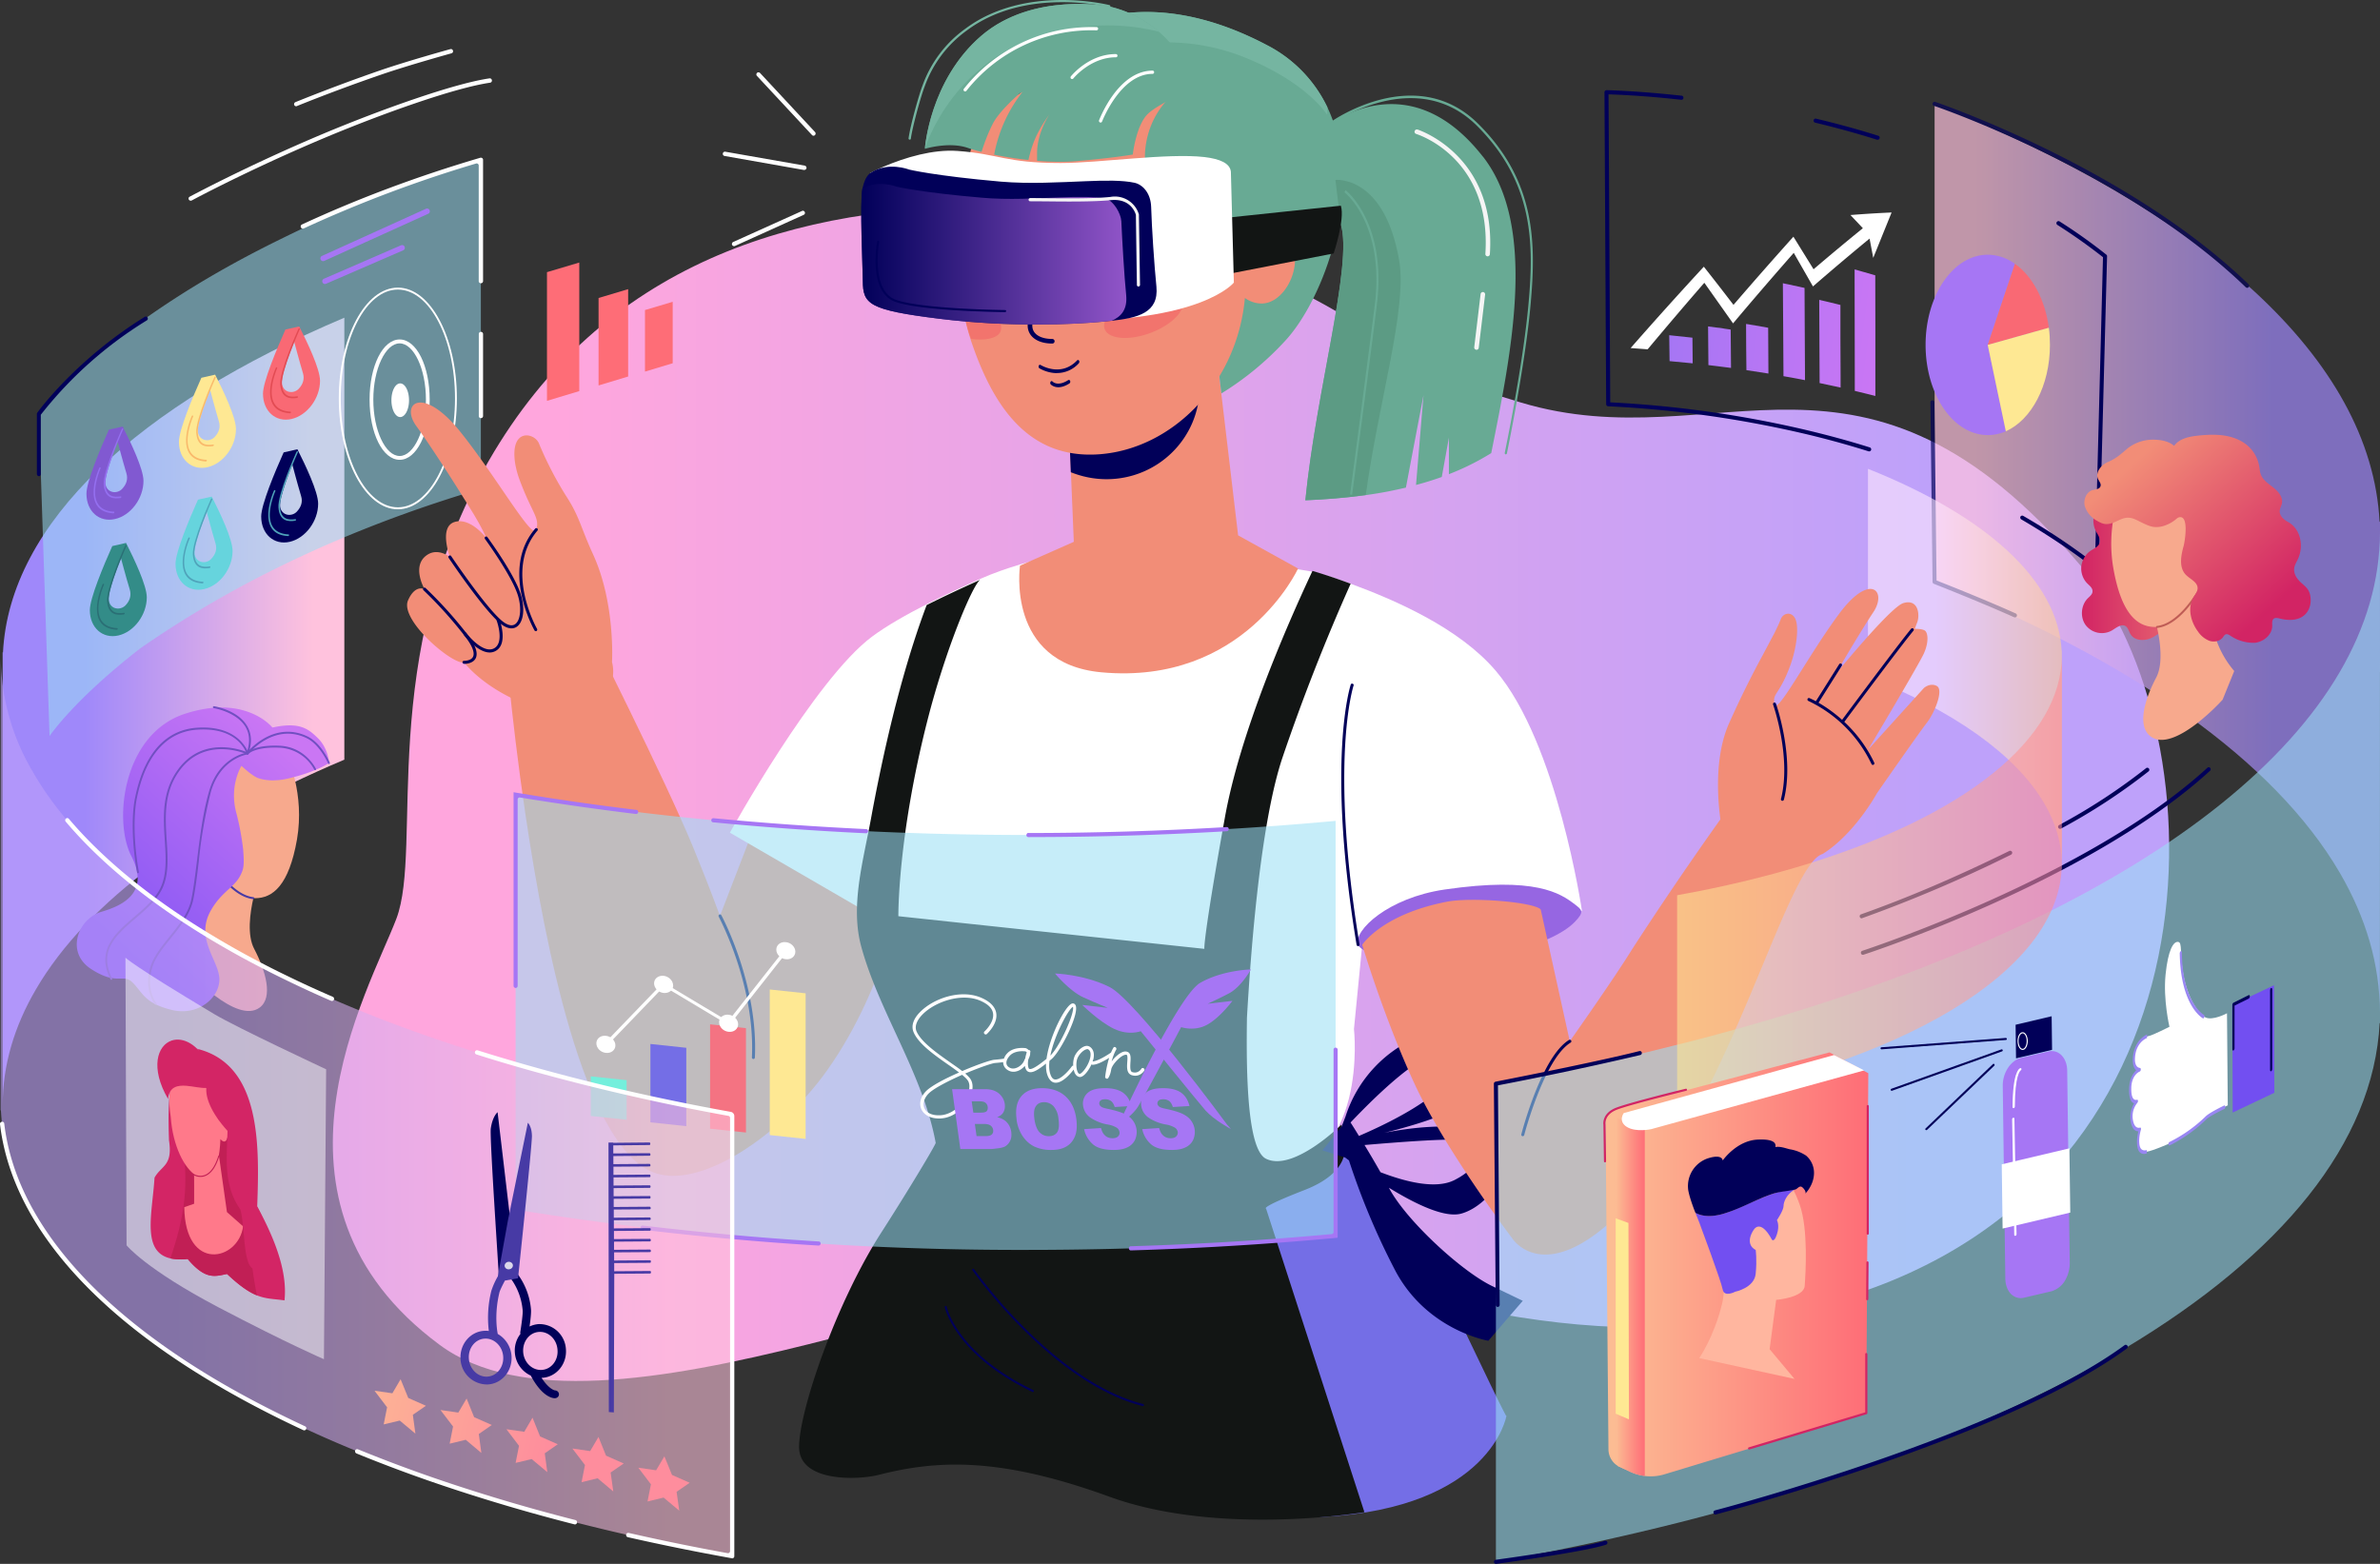
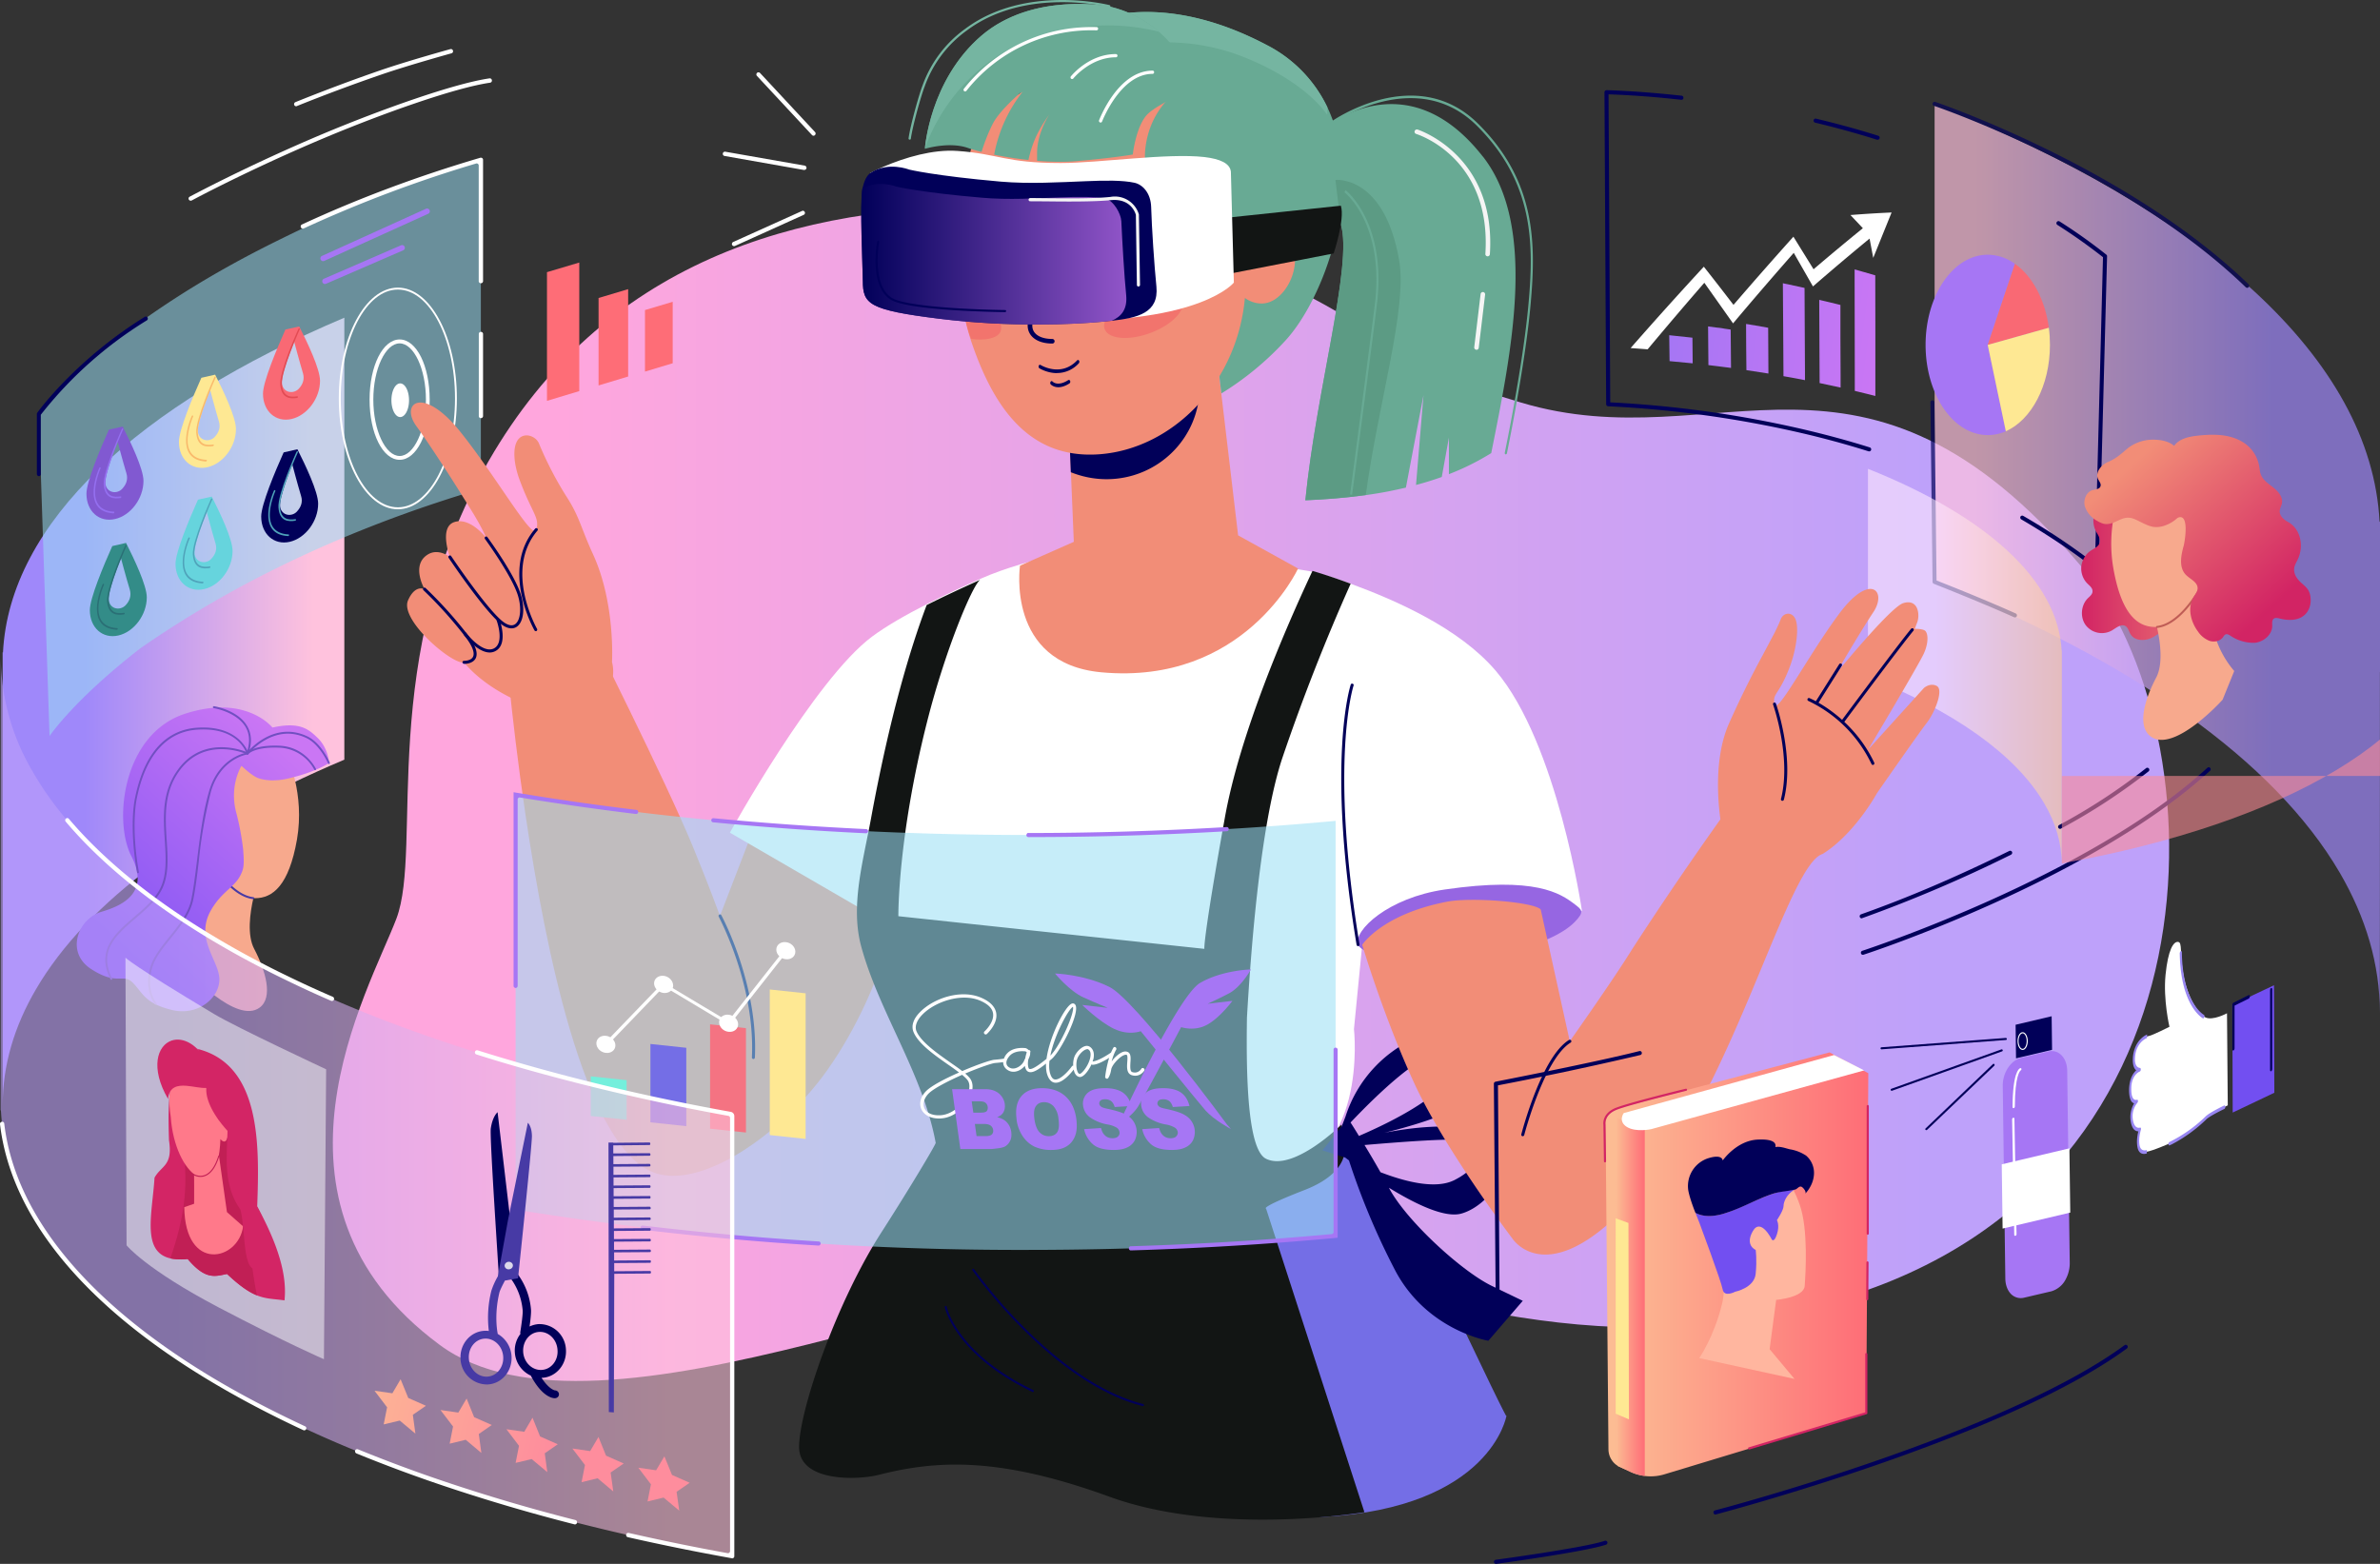
<svg xmlns="http://www.w3.org/2000/svg" width="280" height="184" fill="none">
  <rect width="100%" height="100%" fill="#333333" stroke="none" />
  <path d="M244.86 66.65c-25.82-30.46-42.57-12.3-65.93-19.29-9.4-2.8-5.56-2.21-14.51-6.26-4.9-3.36-25.4-16.47-46.64-16.78-24.37-.37-46.93 6.76-60.28 29.9-13.35 23.15-7.67 45.46-10.87 53.88-3.2 8.41-17.65 33.3 5.08 50.12 18.8 13.93 66.9-10.83 90.55-9.88 20.91.85 41 13.17 71.9 5.13 48.76-12.7 47.06-67.51 30.7-86.82Z" fill="url(#a)" />
  <path d="m.35 76.78-.04-.05v16.56l.01 8.42v-.02V130c0-4.69 1.36-9.25 3.92-13.62 6.03-10.33 18.78-19.6 36.27-27v-52C16.27 47.65 1.12 61.5.35 76.78Z" fill="url(#b)" />
  <path d="m68.14 46.02-3.79 1.14V32.02l3.8-1.13v15.13Z" fill="url(#c)" />
  <path d="m73.9 44.3-3.48 1.05V35.06l3.48-1.04V44.3Z" fill="url(#d)" />
  <path d="m79.14 42.74-3.26.98v-7.24l3.26-.97v7.23Z" fill="url(#e)" />
  <g opacity=".69">
    <path d="M280 79.08V61.34l-.05.07c-.97-19.26-20.83-36.64-52.35-49.19v56.25c23.1 9.2 39.93 20.98 47.66 34.2 3.09 5.3 4.72 10.8 4.72 16.47l.01-14.19V84.94v.01-5.88Z" fill="url(#f)" />
    <path d="M264.37 33.86a.24.24 0 0 1-.16-.06c-14.18-13.7-36.46-21.27-36.68-21.35a.24.24 0 0 1-.16-.3c.05-.13.18-.2.3-.16.23.08 22.61 7.68 36.87 21.46.09.1.1.25 0 .34a.24.24 0 0 1-.17.08ZM237.05 72.64c-.03 0-.06 0-.1-.02-4.43-1.98-9.38-3.9-9.43-3.93a.25.25 0 0 1-.16-.22l-.25-21.13c0-.13.1-.24.23-.24s.24.1.24.24l.25 20.96c.87.34 5.3 2.08 9.32 3.88.12.06.17.2.12.32a.23.23 0 0 1-.22.14Z" fill="#010059" />
  </g>
  <path opacity=".58" d="M242.57 84.26v-7.72l-.02.03c-.43-8.39-9.07-15.95-22.79-21.41v24.48c10.06 4 17.38 9.13 20.74 14.89 1.35 2.3 2.06 4.7 2.06 7.16V84.25Z" fill="url(#g)" />
  <path opacity=".54" d="m4.57 48.7 1.26 37.9s2.84-4.25 10.72-10.35c4.9-3.4 10.2-6.54 15.9-9.36 7.45-3.69 15.53-6.84 24.12-9.37V18.8A153.56 153.56 0 0 0 33 28.14C12.12 38.34 4.57 48.71 4.57 48.71Z" fill="#9ADFF4" />
  <path d="M46.8 59.92c-3.82 0-6.94-5.85-6.94-13.04 0-7.2 3.12-13.04 6.95-13.04s6.94 5.85 6.94 13.04c0 7.19-3.11 13.04-6.94 13.04Zm0-25.85c-3.7 0-6.71 5.74-6.71 12.8 0 7.07 3.01 12.82 6.72 12.82 3.7 0 6.72-5.75 6.72-12.81 0-7.07-3.01-12.81-6.72-12.81Z" fill="#fff" />
  <path d="M47.02 54.1c-1.99 0-3.54-3.1-3.54-7.08 0-3.97 1.55-7.08 3.54-7.08 1.98 0 3.53 3.11 3.53 7.08S49 54.1 47.02 54.1Zm0-13.7c-1.68 0-3.1 3.03-3.1 6.62 0 3.6 1.42 6.63 3.1 6.63 1.67 0 3.09-3.04 3.09-6.63 0-3.6-1.42-6.62-3.1-6.62Z" fill="#fff" />
  <path d="M48.12 47.1c0 1.08-.46 1.97-1.04 1.97-.57 0-1.03-.89-1.03-1.98 0-1.1.46-1.98 1.03-1.98.58 0 1.04.89 1.04 1.98ZM56.33 39.29v9.66c0 .17.15.28.31.24.11-.03.19-.13.19-.24v-9.66a.25.25 0 0 0-.2-.24.25.25 0 0 0-.3.24ZM56.72 18.6a.25.25 0 0 0-.21-.04c-7.4 2.18-14.4 4.8-20.98 7.85a.25.25 0 0 0-.1.39c.08.1.2.12.3.08a150.9 150.9 0 0 1 20.28-7.64c.15-.05.31.07.31.24v13.6c0 .16.15.27.3.24h.01c.11-.02.2-.13.2-.24V18.8a.25.25 0 0 0-.1-.2Z" fill="#fff" />
  <path d="M50.54 24.73a.32.32 0 0 0-.42-.17l-12.24 5.55c-.16.07-.23.26-.16.42a.32.32 0 0 0 .42.17l12.24-5.55c.16-.07.23-.26.16-.42ZM47.18 28.86 38.1 32.8a.32.32 0 0 0-.16.42c.04.11.15.18.26.2l.15-.03 9.09-3.94a.32.32 0 0 0 .16-.42.31.31 0 0 0-.41-.17Z" fill="#A676F4" />
  <path d="m35.2 38.41-1.62.36c-1.03 2.31-2.64 6.15-2.64 7.55 0 2.06 1.5 3.4 3.35 2.98 1.85-.42 3.36-2.43 3.36-4.5 0-1.4-1.5-4.53-2.45-6.4v.01Zm-.06 7.34c-.59.62-1.75.5-1.96-.53-.21-1.04 1.43-5.02 1.43-5.02s.57 2.16 1.03 3.7c.21.7 0 1.32-.5 1.85Z" fill="#F96974" />
  <path d="M34.96 46.82c-.8.12-1.86.09-1.99-1.57-.11-1.54 2.04-6.35 2.14-6.56.02-.05.07-.08.12-.06.04.01.06.07.03.12-.02.05-2.22 4.96-2.1 6.45.1 1.5 1.02 1.55 1.8 1.43.05-.01.1.02.09.08 0 .05-.04.1-.09.1Z" fill="#E24B53" />
-   <path d="M34.14 48.62h-.03c-1.05-.06-1.75-.46-2.1-1.22-.7-1.56.39-4.01.44-4.12.02-.05.07-.08.12-.06.04.01.06.07.03.12 0 .02-1.1 2.47-.42 3.95.32.7.98 1.09 1.98 1.14.05 0 .07.05.06.1a.12.12 0 0 1-.08.1Z" fill="#E24B53" />
  <path d="m14.43 50.19-1.62.36c-1.03 2.3-2.64 6.14-2.64 7.54 0 2.07 1.5 3.4 3.35 2.98 1.86-.41 3.36-2.42 3.36-4.49 0-1.4-1.5-4.53-2.45-6.4Zm-.06 7.33c-.59.63-1.75.51-1.96-.53-.21-1.04 1.43-5.01 1.43-5.01s.57 2.16 1.03 3.7c.21.7 0 1.31-.5 1.84Z" fill="#8159D1" />
  <path d="M14.19 58.6c-.8.11-1.86.08-1.99-1.57-.11-1.54 2.05-6.36 2.14-6.56.02-.05.07-.08.12-.07.04.02.06.07.03.12-.02.05-2.22 4.97-2.1 6.46.1 1.5 1.02 1.54 1.8 1.42.06 0 .1.03.09.08 0 .05-.04.1-.09.1v.01Z" fill="#946FEF" />
  <path d="M13.37 60.4h-.02c-1.06-.06-1.76-.47-2.1-1.22-.71-1.57.38-4.02.43-4.12.02-.06.07-.08.12-.07.04.02.06.07.03.12 0 .02-1.1 2.47-.42 3.96.32.7.98 1.08 1.98 1.13.05 0 .07.05.06.1a.12.12 0 0 1-.08.1Z" fill="#946FEF" />
  <path d="m14.82 63.88-1.61.37c-1.03 2.3-2.64 6.14-2.64 7.54 0 2.06 1.5 3.4 3.35 2.98 1.85-.42 3.35-2.43 3.35-4.49 0-1.4-1.5-4.54-2.44-6.4Zm-.05 7.34c-.6.62-1.75.51-1.96-.53-.22-1.04 1.42-5.02 1.42-5.02s.57 2.16 1.04 3.7c.2.71 0 1.32-.5 1.85Z" fill="#338C88" />
  <path d="M14.58 72.29c-.8.12-1.86.1-1.98-1.56-.11-1.55 2.04-6.36 2.13-6.56.03-.06.08-.08.12-.07.05.02.06.07.04.12-.03.05-2.22 4.96-2.11 6.46.1 1.49 1.03 1.54 1.81 1.42.05 0 .09.03.08.08 0 .05-.04.1-.08.1Z" fill="#2A6F75" />
  <path d="M13.76 74.1h-.02c-1.05-.07-1.76-.47-2.1-1.23-.7-1.56.39-4.01.43-4.12.03-.05.08-.08.12-.06.05.01.06.07.04.12-.01.02-1.1 2.47-.43 3.95.32.7.99 1.09 1.98 1.14.05 0 .08.05.07.1a.12.12 0 0 1-.09.1Z" fill="#2A6F75" />
  <path d="m25.31 44.08-1.62.37c-1.03 2.3-2.64 6.14-2.64 7.54 0 2.06 1.5 3.4 3.36 2.98 1.85-.42 3.35-2.43 3.35-4.49 0-1.4-1.5-4.54-2.45-6.4Zm-.06 7.34c-.58.62-1.74.5-1.96-.53-.21-1.04 1.43-5.02 1.43-5.02s.57 2.16 1.03 3.7c.22.71 0 1.32-.5 1.85Z" fill="#FEE893" />
  <path d="M25.07 52.49c-.8.12-1.86.1-1.98-1.56-.12-1.55 2.04-6.36 2.13-6.56.02-.06.07-.08.12-.07.04.02.06.07.04.12-.03.05-2.22 4.96-2.12 6.45.11 1.5 1.03 1.55 1.82 1.43.05-.01.08.03.08.08s-.04.1-.09.1Z" fill="#F9B96B" />
  <path d="M24.25 54.3h-.02c-1.05-.06-1.76-.47-2.1-1.23-.7-1.56.38-4.01.43-4.12.02-.05.08-.08.12-.06.04.01.06.07.04.12-.01.02-1.1 2.47-.43 3.95.32.7.99 1.09 1.98 1.14.05 0 .08.05.06.1a.12.12 0 0 1-.08.09Z" fill="#F9B96B" />
  <path d="m24.91 58.43-1.62.36c-1.03 2.31-2.64 6.14-2.64 7.55 0 2.06 1.5 3.4 3.36 2.97 1.85-.41 3.35-2.42 3.35-4.49 0-1.4-1.5-4.53-2.45-6.4Zm-.06 7.33c-.59.63-1.74.51-1.96-.53-.21-1.03 1.43-5.01 1.43-5.01s.57 2.16 1.03 3.7c.22.7 0 1.31-.5 1.84Z" fill="#66D4DD" />
  <path d="M24.67 66.83c-.8.12-1.86.1-1.98-1.56-.12-1.54 2.04-6.35 2.13-6.56.02-.05.07-.08.12-.06.04.01.06.06.04.11-.03.05-2.23 4.97-2.12 6.46.11 1.5 1.03 1.54 1.82 1.42.05 0 .08.03.08.08s-.04.1-.09.1v.01Z" fill="#4FA3BA" />
  <path d="M23.85 68.64h-.02c-1.05-.06-1.76-.47-2.1-1.22-.7-1.56.38-4.02.43-4.12.02-.05.08-.08.12-.07.04.02.06.07.04.12-.02.03-1.1 2.47-.43 3.96.32.7.99 1.09 1.98 1.14.05 0 .08.04.06.1a.12.12 0 0 1-.08.09Z" fill="#4FA3BA" />
  <path d="m34.98 52.86-1.61.37c-1.03 2.3-2.64 6.14-2.64 7.54 0 2.06 1.5 3.4 3.35 2.98 1.85-.42 3.35-2.43 3.35-4.49 0-1.4-1.5-4.54-2.44-6.4Zm-.06 7.34c-.58.62-1.74.51-1.96-.53-.21-1.04 1.43-5.02 1.43-5.02s.57 2.16 1.03 3.7c.22.71 0 1.32-.5 1.85Z" fill="#010059" />
  <path d="M34.74 61.27c-.8.12-1.86.1-1.98-1.56-.12-1.55 2.04-6.36 2.13-6.56.02-.05.08-.08.12-.07.04.02.06.07.04.12-.03.05-2.22 4.96-2.11 6.46.1 1.49 1.02 1.54 1.81 1.42.05 0 .09.03.08.08 0 .05-.04.1-.09.1Z" fill="#4FA3BA" />
  <path d="M33.92 63.07h-.02c-1.05-.05-1.76-.46-2.1-1.22-.7-1.56.38-4.01.43-4.12.02-.05.08-.08.12-.06.04.01.06.07.04.12-.01.02-1.1 2.47-.43 3.95.32.7.99 1.09 1.98 1.14.05 0 .08.05.06.1a.12.12 0 0 1-.08.1Z" fill="#4FA3BA" />
  <path d="M4.57 56.02a.24.24 0 0 1-.23-.24v-7.07c0-.05.01-.1.04-.14.04-.06 4.44-6.2 12.65-11.29a.23.23 0 0 1 .33.08c.06.12.03.27-.08.33A47.18 47.18 0 0 0 4.8 48.8v7c0 .12-.1.23-.24.23Z" fill="#010059" />
  <path d="M106.4 103.8s-1.94 12.06-9.09 22.13c-5.32 7.5-15.1 14.34-20.66 11.92-3.96-1.73-7.12-8.34-9.6-16.7-2.3-7.76-4-17.03-5.23-25.3-1.8-12.13-2.54-22.13-2.54-22.13l9.72-.38s9.37 18.58 12.6 26.48c1.87 4.54 3.1 7.95 3.1 7.95l3.72-9.65 17.98 5.67Z" fill="#F28D77" />
  <path d="M88.63 124.6a.18.18 0 0 1-.17-.2c.4-8.54-3.87-16.46-3.9-16.54a.19.19 0 0 1 .06-.25c.09-.05.2-.02.24.07.05.08 4.36 8.1 3.95 16.74 0 .1-.08.18-.18.18Z" fill="#010059" />
  <path d="M72 77.9s.41-6.92-2.22-12.66c-1.49-3.25-1.6-4.47-3.19-6.9a41.5 41.5 0 0 1-3.17-6.13c-.35-.93-1.86-1.47-2.55-.37-.6.96-.4 2.9.3 4.73 1.48 3.92 2.32 4.3 1.93 5.74-.39 1.44-4.66-6.19-9.02-11.6-1.4-1.73-2.62-2.68-3.58-3.1-.85-.37-1.5-.3-1.85.04-.48.47-.43 1.44.33 2.48 1.04 1.44 2.52 3.68 3.86 5.76 1.15 1.8 2.2 3.48 2.77 4.41 1.23 2.02 1.6 3 1.6 3s-1.87-2.48-3.74-1.88c-1.87.59-.54 4.11-.54 4.11s-1.37-1.08-2.63-.27c-1.98 1.26-.35 4.06-.35 4.06s-1.11-.61-1.95 1.33c-1 2.34 5.35 7.67 6.6 7.28 0 0 1.93 2.67 6.64 4.69 4.7 2.01 6.15.9 8.9-.41C72.9 80.9 72 77.9 72 77.9Z" fill="#F28D77" />
  <path d="M63.03 74.26a.18.18 0 0 1-.15-.09c-.04-.07-4.05-7.14.08-11.97a.18.18 0 0 1 .25-.02c.08.06.08.18.02.25-3.96 4.65-.09 11.49-.05 11.56.05.08.02.2-.06.25a.17.17 0 0 1-.09.02ZM54.62 78.1h-.03a.18.18 0 0 1-.18-.18c0-.1.09-.18.19-.17 0 0 .81.02 1.05-.48.17-.34.12-1.07-1.07-2.56a49.06 49.06 0 0 0-4.75-5.26.18.18 0 0 1-.02-.25.18.18 0 0 1 .25-.02 49.7 49.7 0 0 1 4.8 5.3c1.04 1.32 1.42 2.31 1.11 2.96-.31.63-1.17.67-1.35.67Z" fill="#010059" />
  <path d="M60.18 73.93c-.3 0-.66-.1-1.1-.41-1.9-1.34-6.12-7.62-6.3-7.89a.18.18 0 0 1 .05-.25c.08-.06.2-.03.25.05.04.06 4.36 6.49 6.2 7.79.39.27.93.52 1.35.2.63-.48.75-2 .27-3.46-.78-2.36-3.81-6.5-3.84-6.55a.18.18 0 0 1 .03-.25.17.17 0 0 1 .25.04c.13.17 3.1 4.23 3.9 6.65.54 1.65.38 3.27-.4 3.86-.13.1-.36.22-.67.22Z" fill="#010059" />
  <path d="M57.61 76.77c-1.43 0-2.96-1.97-3.04-2.07a.18.18 0 0 1 .04-.25.18.18 0 0 1 .25.03c.01.03 1.9 2.47 3.23 1.82 1.3-.64.36-3.25.34-3.28-.03-.09.02-.2.1-.23.1-.03.2.01.24.1.04.12 1.07 2.95-.52 3.73-.2.1-.42.15-.64.15Z" fill="#010059" />
  <path d="M158.18 133.66s8.27 10.6 14.02 22.68c5.75 12.07 5.03 10.24 5.03 10.24s-1.8 10.8-21.57 11.9c-19.77 1.1-35.23-15.55-44.94-13-9.7 2.57-11.86-3.29-11.86-3.29l17.25-26.7 42.07-1.84Z" fill="#746EE6" />
  <path d="m160.26 111.17-.97 9.9s1.82 16.2-10.28 17.1c-2.74.2.95-1.71-2.7-.53-5.33 1.73-8.13-.15-18.33 1.04-17.17 2-16.87-10.3-16.87-10.3l-5.34-14.62-3.64-6.36-16.26-9.43s9.98-18.07 16.74-23.08c1.68-1.25 4-2.57 6.53-3.86 2.04-1.04 4.22-2.05 6.3-2.97 5.81-2.56 14.1-3.8 14.1-3.8l21.93 2.57s2.38.25 3.6.6c1.12.34 2.03.58 3.83 1.25 5.3 1.95 12.76 5.2 17.05 10.22 7.28 8.52 10.16 28.26 10.16 28.26l-25.85 4Z" fill="#fff" />
  <path d="M185.27 106.4c-1.7-1.3-4.62-3.3-15.32-1.74-6.64.97-10.73 4.82-10.18 6.48.56 1.65 9.9 2.94 17.38 1 3.95-1.02 6.72-2.24 8.1-3.65 1.22-1.25.84-1.45.02-2.09Z" fill="#9666E2" />
  <path d="M159.77 111.32a.18.18 0 0 1-.17-.15c-3.59-21.77-.72-30.53-.69-30.62.03-.1.13-.14.23-.1.09.02.14.13.1.22-.02.09-2.86 8.78.7 30.44.02.1-.04.2-.14.2h-.03v.01Z" fill="#010059" />
  <path d="M152.71 66.9s-6.33 13.76-23.15 12.2C118.3 78.05 120 66.55 120 66.55l6.33-2.8-.34-8.2-.27-6.33.12-.08 13.91-8.87 3-1.9.93 7.92 1.98 16.7 7.05 3.9Z" fill="#F28D77" />
  <path d="M141.13 45.53c0 6-4.9 10.85-10.95 10.85-1.48 0-2.9-.3-4.2-.82l-.26-6.34 14.03-8.94a10.67 10.67 0 0 1 1.38 5.25Z" fill="#010059" />
  <path d="M103.71 144.97c3-4.66 6.5-10.47 6.37-10.52-1.5-8.13-6.62-15.27-8.75-23.05-1.32-4.82.21-10 1.16-15.19 2.19-11.89 4.59-19.88 6.53-25.02 2.05-1.03 4.22-2.04 6.3-2.97-.88.56-4.12 8.24-6.27 16.78-3.46 13.68-3.36 22.8-3.36 22.8l36 3.84s-.2-.89 2.41-15.43c1.75-9.77 7.03-22.05 10.31-29.04 1.13.34 2.7.84 4.49 1.51a238.35 238.35 0 0 0-8.04 20.51c-2.39 7.2-3.58 20.52-4.16 30.54-.1 6.6.03 15.53 2.25 16.61 3.24 1.57 8.87-4.03 8.87-4.03l.36 2.57s.72 3.02-4.67 5.12c-5.4 2.1-4.56 2.2-4.56 2.2l11.57 35.72s-17.08 2.89-30.02-1.83c-12.94-4.7-20.24-4.31-27.14-2.56-2.4.61-9.35.9-9.35-3.29 0-4.2 4.31-16.9 9.7-25.27Z" fill="#121514" />
  <path d="M134.45 165.43h-.03c-10.7-2.73-19.93-15.84-20.02-15.97a.12.12 0 0 1 .03-.17.12.12 0 0 1 .16.03c.1.13 9.27 13.17 19.89 15.87a.12.12 0 0 1-.03.24ZM121.5 163.78l-.04-.01c-9.12-4.37-10.3-9.91-10.31-9.96a.12.12 0 0 1 .1-.15c.06-.01.12.03.13.1.01.05 1.18 5.48 10.18 9.79.06.03.09.1.06.16a.12.12 0 0 1-.1.07h-.01Z" fill="#010059" />
  <path d="M151.17 40.13a35.14 35.14 0 0 1-7.48 6.16l-.94-7.92-3 1.9-13.9 8.87c-3.71-2.3-6.6-6.83-7.34-11.28a76.29 76.29 0 0 1-.4-18c.65-6.2 2.3-12.15 5.79-15.02.42-.36.88-.66 1.36-.92 0 0 1.84-1.33 5.23-2.06 4.06-.86 10.35-.84 18.43 3.39a15.94 15.94 0 0 1 7.24 7.37c4.5 9.43-.41 22.6-4.99 27.51Z" fill="#68AA94" />
  <path d="M174.45 18.42c-9.2-11.76-18.96-3.1-18.96-3.1l.57 5.55 1.69 5.55c1.43 4.69-2.9 19.51-4.17 32.44 3.25-.14 6.49-.42 9.68-1.03.71-.14 1.43-.3 2.14-.46l2.07-10.88-.88 10.57a38 38 0 0 0 3.03-.94l.84-4.63v4.3a29.73 29.73 0 0 0 4.98-2.48c2.38-11.87 5.45-26.65-.98-34.89Z" fill="#68AA94" />
  <path d="M153.57 58.86c1.27-12.92 5.6-27.75 4.18-32.44l-.64-5.25s5.75-.62 7.5 9.47c.97 5.67-2.45 16.73-3.93 27.6-2.36.33-4.73.52-7.1.62Z" fill="#5C9B84" />
  <path d="M177.16 53.46h-.04c-.06-.02-.1-.1-.09-.18.02-.1 2.16-10.34 2.8-17.6.62-6.9.65-14.2-6.09-20.9-7.13-7.06-16.78-.37-16.88-.3-.06.05-.13.02-.17-.05a.17.17 0 0 1 .05-.2c.1-.07 9.9-6.88 17.16.33 6.84 6.78 6.8 14.17 6.18 21.16-.64 7.27-2.78 17.53-2.8 17.63-.02.06-.07.1-.13.1v.01ZM159.08 58.22l-.25-.04c.03-.22 2.84-21.45 3-23.13.82-8.93-3.62-12.4-3.66-12.43l.13-.25c.05.04 4.61 3.58 3.77 12.71-.15 1.7-2.96 22.93-3 23.14Z" fill="#68AA94" />
  <path d="M152.36 30.52c0 2.52-1.81 5.19-3.93 5.19-.72 0-1.4-.24-1.97-.65-.92 10.09-8.52 17.7-17.02 18.38-8.3.66-12.44-5.45-15-12.76a25.29 25.29 0 0 1-1.47-8.52c0-3.85.25-12.96 1.8-16.03 2.91-5.79 10.01-7.4 16-7.4 7.67 0 13.35 10.29 15.23 18.9a3.98 3.98 0 0 1 2.86-1.34c2.12 0 3.5 1.72 3.5 4.23Z" fill="#F28D77" />
  <path d="M143.31 28.06c4.77 0 8.63-4.24 8.63-9.48 0-5.23-3.86-9.47-8.63-9.47-4.76 0-8.62 4.24-8.62 9.47 0 5.24 3.86 9.48 8.62 9.48Z" fill="#68AA94" />
  <path d="M126.25 27.9a.52.52 0 0 1-.43-.22.53.53 0 0 1 .14-.74c.06-.03 5.5-3.66 10.43-.2.24.17.3.5.13.73a.52.52 0 0 1-.73.14c-4.35-3.06-9.2.17-9.24.2a.52.52 0 0 1-.3.1Z" fill="#338C88" />
  <path d="M130.86 32.65c-2.34 0-3.89-1.33-3.9-1.35a.36.36 0 0 1-.04-.5.36.36 0 0 1 .5-.03c.13.1 3 2.55 6.85.09a.36.36 0 0 1 .39.6c-1.4.9-2.7 1.2-3.8 1.2ZM117.16 32.66a5.89 5.89 0 0 1-3.99-1.64.36.36 0 0 1 .02-.5.36.36 0 0 1 .5.01 5.02 5.02 0 0 0 6.68.33.36.36 0 0 1 .5.1c.1.16.06.38-.1.5a6.4 6.4 0 0 1-3.62 1.2Z" fill="#010059" />
  <path d="M113.5 28.32a.52.52 0 0 1-.3-.1.53.53 0 0 1-.12-.73c.03-.04 2.82-3.88 7.88-.33.24.16.3.49.13.73a.52.52 0 0 1-.73.13c-4.22-2.96-6.34-.05-6.43.08a.51.51 0 0 1-.42.22Z" fill="#338C88" />
  <path d="M123.8 40.42c-1.3 0-2.28-.46-2.69-1.25-.3-.57-.42-1.58.67-3.09 1.7-2.34.86-5.92.86-5.96a.27.27 0 0 1 .2-.32c.14-.03.29.06.32.2.04.16.9 3.86-.94 6.4-.72 1-.95 1.9-.63 2.53.31.6 1.12.95 2.2.95.15 0 .28.12.28.27 0 .15-.12.27-.27.27ZM124.35 43.9c-1.16 0-2.05-.56-2.07-.57-.08-.05-.11-.18-.08-.29.04-.1.14-.15.22-.1.03.02 2.39 1.48 4.3-.54.07-.07.17-.06.23.04.05.09.04.22-.03.3a3.45 3.45 0 0 1-2.57 1.15ZM124.51 45.56c-.58 0-.88-.32-.9-.34a.26.26 0 0 1-.01-.3c.05-.1.16-.1.23-.03.02.03.6.63 1.85-.17.08-.05.18 0 .22.1.04.11 0 .24-.08.29-.53.34-.97.45-1.3.45Z" fill="#010059" />
  <path d="M139.06 35.27c.53 1.15-1.07 2.87-3.57 3.85-2.5.97-4.96.83-5.5-.32-.52-1.15 1.07-2.88 3.58-3.85 2.5-.98 4.96-.83 5.49.32ZM117.69 39.04c-.37.8-1.84 1.05-3.44.84-.63-1.62-.9-3.26-1.13-5.02.33.09.66.2 1 .33 2.5.98 4.1 2.7 3.57 3.85Z" fill="#F2746D" />
  <path d="M131.81 20.16c-.93 0-1.51-.14-1.56-.15a.27.27 0 0 1-.2-.33.27.27 0 0 1 .33-.2c.03.01 2.59.63 5.75-.86.13-.06.3 0 .36.13s0 .3-.13.36a10.68 10.68 0 0 1-4.55 1.05ZM175.02 30.16H175a.27.27 0 0 1-.25-.29c.72-11.2-7.78-14-8.14-14.11a.27.27 0 0 1-.18-.34c.05-.14.2-.22.34-.18.1.03 9.27 3.03 8.51 14.67a.27.27 0 0 1-.26.25ZM173.7 41.15h-.03a.27.27 0 0 1-.23-.3l.75-6.25a.27.27 0 0 1 .3-.24c.14.02.25.16.23.3l-.75 6.26a.27.27 0 0 1-.27.24Z" fill="#F5F5F5" />
  <path d="M148.93 5.24c-7.9-4.13-14.1-4.24-18.16-3.44a26.94 26.94 0 0 0 1.82 3.63 24.62 24.62 0 0 1 13.73 1.28c7.49 2.98 9.82 6.81 9.82 6.81l.02-.9a15.95 15.95 0 0 0-7.24-7.38Z" fill="#75B5A1" />
  <path d="M140.56 10.42s-4.15 1.65-5.54 3c-1.38 1.37-1.75 4.76-1.75 4.76s-2.13.39-6.65.78c-1.45.12-3.04.09-4.61-.04v-.93c0-2.3 1.33-4.35 1.46-4.54-.12.16-1.14 1.53-1.74 2.99-.4.96-.62 1.85-.74 2.38a43.13 43.13 0 0 1-4.03-.62 16.95 16.95 0 0 1 3.65-7.77c-.13.1-2.87 2.36-3.78 4.07-.6 1.15-1.1 2.54-1.35 3.37a18.1 18.1 0 0 1-1.6-.46c-2.21-.78-5.07.1-5.07.1s.55-8.06 6.64-13.3C121.55-1.02 130.5.76 130.5.76a13.48 13.48 0 0 1 8.25 5.73c1.4 2.1 1.8 3.93 1.8 3.93h.01Z" fill="#68AA94" />
  <path d="M136.38 3.74c-2.7-.69-6.45-1.13-10.95-.3-13.2 2.42-16.62 14.06-16.62 14.06s.55-8.05 6.64-13.29C121.55-1.02 130.5.76 130.5.76c2.51.6 4.43 1.72 5.88 2.99Z" fill="#75B5A1" />
  <path d="M107.03 16.43H107a.13.13 0 0 1-.11-.15c.2-1.5 1.25-5.23 1.63-6.18a14.05 14.05 0 0 1 5.05-6.72C120.64-1.9 130.44.58 130.53.6c.07.02.12.09.1.15-.02.07-.1.11-.16.1-.1-.03-9.78-2.46-16.72 2.73a13.8 13.8 0 0 0-4.97 6.61c-.38.94-1.42 4.64-1.62 6.12 0 .07-.06.12-.13.12Z" fill="#75B5A1" />
  <path d="M113.55 10.76a.18.18 0 0 1-.11-.03.2.2 0 0 1-.05-.27 19.13 19.13 0 0 1 15.62-7.27c.1 0 .19.09.18.2 0 .1-.09.18-.19.18a18.73 18.73 0 0 0-15.3 7.11.19.19 0 0 1-.16.08ZM129.48 14.42a.2.2 0 0 1-.18-.26c.1-.24 2.26-5.85 6.3-5.85.1 0 .18.08.18.19 0 .1-.08.19-.18.19-3.78 0-5.92 5.55-5.94 5.6a.19.19 0 0 1-.18.13ZM126.13 9.3a.18.18 0 0 1-.12-.04.2.2 0 0 1-.03-.27c.09-.1 2.13-2.63 5.3-2.63.1 0 .19.09.19.19s-.08.19-.19.19c-2.98 0-4.98 2.46-5 2.49a.18.18 0 0 1-.15.07Z" fill="#fff" />
  <path d="m157.75 24.2-17.43 1.84.69 6.87 15.89-3.09s1.35-4.02.85-5.61Z" fill="#121514" />
  <path d="m144.81 20.2.07 2.62.28 10.43s-3.8 4.8-20.72 4.46c-16.93-.34-21.07-2.4-20.73-3.43.35-1.03-1.3-13.94-1.3-13.94s2.6-1.4 5.79-2.15c1.42-.33 2.96-.54 4.45-.43 4.84.34 5.57 1.42 12.13 1.42 4.64 0 12.56-1.2 16.93-.7 1.8.22 3 .72 3.1 1.73Z" fill="#fff" />
  <path d="m130.8 37.74-.97.1c-3.45.34-11.05.69-19.34-.34s-8.98-1.72-8.98-4.46c0-1.06-.38-9.3-.05-10.85v-.01c.2-.88.5-1.54.96-1.84 2.07-1.37 4.53-.39 4.53-.39s3.02.74 10.8 1.42c3.37.29 6.93.07 9.98-.05 2.32-.1 4.34-.12 5.73.18.98.21 1.92 1.23 1.97 2.84.07 2.4.37 6.94.62 9.38.3 3.11-2.21 3.68-5.26 4.02Z" fill="#010059" />
  <path opacity=".72" d="m130.8 37.74-.97.1c-3.45.34-11.05.69-19.34-.34s-8.98-1.72-8.98-4.46c0-1.06-.38-9.3-.05-10.85 1.88-1.08 4-.23 4-.23s2.8.68 10.03 1.3c3.13.28 6.45.07 9.27-.04 2.16-.08 4.04-.1 5.33.17.9.2 1.78 1.73 1.83 2.63.1 2.23.34 6.42.57 8.69.16 1.65-.53 2.52-1.7 3.03Z" fill="url(#h)" />
  <path d="m121.19 23.3 1.79.02c2.37.02 5.62.06 7.65-.15a2.95 2.95 0 0 1 3.36 2.06l.13 8.29c0 .1-.08.19-.18.19a.18.18 0 0 1-.19-.18l-.12-8.25c-.02-.08-.51-1.98-2.96-1.73-2.06.2-5.31.17-7.7.14l-1.78-.01a.18.18 0 0 1-.18-.19c0-.1.08-.18.18-.18Z" fill="#F5F5F5" />
  <path d="M118.25 36.72c-.4 0-9.78-.1-12.92-1.21-3.21-1.13-2.18-6.85-2.13-7.09 0-.07.07-.1.13-.1.07.02.11.08.1.14-.01.06-1.04 5.75 1.98 6.82 3.1 1.1 12.74 1.2 12.84 1.2.07 0 .12.05.12.12 0 .07-.06.12-.12.12ZM158.7 136.53a84.52 84.52 0 0 0 5.4 12.87c3.72 7.14 11 8.35 11 8.35l4.05-4.7-3.59-1.73c-3.6-1.72-10.13-7.73-12.13-11.52l-.02-.05c3.05 1.88 6.53 3.58 8.5 3.04 4.04-1.12 7.98-7.97 2.52-9.64-3.7-1.13-8.72-.43-11.56.13 2.67-.65 7.1-1.9 9.53-3.44 3.61-2.29 2.18-10.93-5.13-8.01a15.18 15.18 0 0 0-8.97 9.53l-.45 1.16-2.27 2.83 2.67.84.45.34Zm1.18-2.87c-.41-.68-.76-1.23-.99-1.59 3.2-3.38 10.52-10.59 11.83-7.32 1.3 3.25-7.02 7.26-10.84 8.9Zm2.53 4.26a119.9 119.9 0 0 0-1.88-3.2c4.05-.35 11.28-.91 11.73-.47.63.62 3.09 2.42-1.14 4.59-2.2 1.12-5.78.21-8.71-.92Z" fill="#010059" />
  <path d="M227.88 80.72c-.81-.44-1.54.23-1.54.23l-6.57 7.26s5.94-9.94 6.57-11.33c.62-1.38.47-2.47.1-2.7-.36-.22-1.18-.19-1.18-.19l.3-.78c.19-.5.21-1.47-.24-1.99-.28-.31-.72-.47-1.4-.26-1.17.35-5.2 5.02-7.96 8.34 1.35-2.32 3.25-5.5 4.45-7.3.63-.96.71-1.88.36-2.36-.55-.76-2.18-.43-4.42 2.6-3.66 4.93-7.33 12.01-7.59 10.6-.17-.96.17-1.06.81-2.21.3-.53.67-1.28 1.09-2.44.66-1.87.99-4.2.6-5.27-.4-1.03-1.47-.86-1.77-.04-.13.36-.38.88-.7 1.54l-1.4 2.64a112.55 112.55 0 0 0-4.03 8.18c-1.64 3.82-1.3 8.67-.96 11.16a432.45 432.45 0 0 0-10.35 15.23c-2.22 3.6-7.37 10.88-7.37 10.88L181.26 107c-.9-.89-8.13-1.45-10.96-.92-7.73 1.47-10.04 5.09-10.04 5.09s2.52 8.48 6.12 16.27c3.59 7.79 11.53 18.26 11.53 18.26s5.02 7.98 17.6-8.7c4.54-6.03 8.3-14.88 11.41-22.36 3.11-7.48 5.57-13.6 7.5-14.16 3.8-2.37 6.4-7.16 6.4-7.16s4.87-7 5.85-8.26c.98-1.26 2-3.9 1.2-4.34Z" fill="#F28D77" />
  <path d="M209.7 94.22h-.04a.18.18 0 0 1-.13-.23c1.24-4.88-.91-11.03-.93-11.09-.03-.1.01-.2.1-.23.1-.03.2.02.23.11.03.06 2.21 6.31.94 11.3a.18.18 0 0 1-.17.14ZM213.8 82.77a.2.2 0 0 1-.1-.03.18.18 0 0 1-.06-.25l2.74-4.35c.05-.08.17-.1.25-.05.08.05.1.16.05.25l-2.74 4.35a.18.18 0 0 1-.15.08ZM216.82 85.03a.18.18 0 0 1-.11-.03.18.18 0 0 1-.03-.25c.06-.1 6.76-9.1 8.16-10.77a.18.18 0 0 1 .25-.02c.07.06.08.18.02.25-1.4 1.67-8.09 10.66-8.15 10.75a.18.18 0 0 1-.14.07ZM179.15 133.68h-.05a.18.18 0 0 1-.12-.22c.1-.38 2.4-9.13 5.61-11.1.09-.05.2-.02.25.06.05.09.02.2-.06.25-3.1 1.89-5.44 10.79-5.46 10.88a.18.18 0 0 1-.17.13Z" fill="#010059" />
  <path d="M220.34 90a.18.18 0 0 1-.16-.1 15.69 15.69 0 0 0-7.43-7.43.18.18 0 0 1-.1-.23c.04-.1.14-.14.23-.1.05.02 5 2.07 7.62 7.6.04.1 0 .2-.09.24a.17.17 0 0 1-.07.02Z" fill="#010059" />
-   <path opacity=".57" d="M280 95.24V79.08l-.01-16.46c0 5.66-1.64 11.17-4.73 16.46-12.7 21.73-50 39.58-99.27 48.42v56.26c60.2-10.8 102.53-35.06 103.97-63.41l.04.06V96.79v.02-1.57Z" fill="#9ADFF4" />
  <path d="M176.2 153.77a.24.24 0 0 1-.23-.24l-.22-26.03c0-.11.09-.21.2-.23.11-.03 11.59-2.25 16.91-3.6.13-.04.26.04.29.17a.24.24 0 0 1-.17.29 418.98 418.98 0 0 1-16.75 3.57l.2 25.83c0 .13-.1.24-.22.24ZM201.82 178.2c-.1 0-.2-.08-.23-.19a.24.24 0 0 1 .17-.3c.34-.08 33.83-8.89 48.19-19.44.1-.08.25-.05.33.06.07.1.05.25-.06.33-14.43 10.6-48 19.43-48.34 19.52a.2.2 0 0 1-.06.01ZM176 184a.24.24 0 0 1-.24-.21.24.24 0 0 1 .2-.27c.1-.01 10.46-1.42 12.84-2.23.13-.04.26.03.3.15a.24.24 0 0 1-.15.3c-2.42.83-12.5 2.2-12.92 2.26h-.04ZM219.16 112.34c-.1 0-.19-.06-.22-.17a.24.24 0 0 1 .15-.3c.26-.09 26.55-8.67 40.6-21.53.1-.1.24-.09.33.01.09.1.08.26-.02.34-14.12 12.94-40.5 21.56-40.77 21.64a.22.22 0 0 1-.07.01ZM242.37 97.52a.24.24 0 0 1-.21-.12.24.24 0 0 1 .1-.33 70.12 70.12 0 0 0 10.22-6.69c.1-.08.25-.06.33.04.08.1.07.26-.04.34a70.4 70.4 0 0 1-10.3 6.73.22.22 0 0 1-.1.03ZM219.02 108.05a.24.24 0 0 1-.22-.16.24.24 0 0 1 .14-.31c5.46-1.94 11.01-4.3 17.45-7.46.12-.06.26 0 .32.11.05.12 0 .27-.12.33a164.13 164.13 0 0 1-17.57 7.49Z" fill="#010059" />
  <path d="M120.9 98.24c-21.43 0-41.8-1.69-60.24-4.74v48.82a372.01 372.01 0 0 0 60.24 4.74c12.5 0 24.63-.57 36.23-1.66V96.58a390.38 390.38 0 0 1-36.22 1.66Z" fill="#9ADFF4" opacity=".57" />
  <path d="M156.89 123.5v21.47c0 .12-.1.22-.21.23-7.74.71-15.66 1.19-23.65 1.43-.13 0-.22.1-.22.23v.02c-.01.13.1.24.23.24a386.9 386.9 0 0 0 24.11-1.47l.22-.03V123.5c0-.1-.07-.19-.16-.22a.23.23 0 0 0-.32.22ZM60.7 93.26l-.28-.05V116c0 .12.1.22.22.24.14.01.26-.1.26-.24V94.06c0-.14.13-.25.27-.23 4.48.73 9.03 1.38 13.64 1.94.15.02.27-.1.27-.24a.23.23 0 0 0-.2-.24c-4.8-.58-9.53-1.26-14.18-2.03ZM75.57 144.68a357.73 357.73 0 0 0 20.72 1.87c.09 0 .17-.04.22-.12.1-.15 0-.35-.18-.36a375.37 375.37 0 0 1-20.7-1.87.23.23 0 0 0-.26.18c-.03.15.06.28.2.3ZM144.55 97.47a.23.23 0 0 0-.24-.16 397.5 397.5 0 0 1-23.4.7c-.07 0-.17.18-.16.28.02.11.12.2.23.2l2.4-.01c7.04-.04 14.05-.28 20.96-.68.16-.01.26-.17.2-.33ZM83.9 96.75c5.9.57 11.9 1 17.98 1.29.14 0 .25-.1.25-.25 0-.13-.1-.23-.22-.24-6.07-.29-12.07-.71-17.97-1.28a.24.24 0 0 0-.26.24c0 .13.09.23.21.24Z" fill="#A676F4" />
  <path d="M134.55 125.7c-.1-.07-.2-.05-.26.03-.01.03-.38.64-1.08.41-.26-.08-.25-.53-.22-1.12.04-.55.08-1.13-.38-1.27-.21-.08-.47-.03-.77.14-.38.22-.78.6-1.06 1 .13-.5.31-1 .54-1.4.05-.08.01-.2-.08-.27-.09-.06-.2-.04-.25.05-.1.17-.2.37-.28.57-.4.28-1.53 1-2.17 1.05l.1-.3c.19-.9-.2-1.29-.44-1.44a.65.65 0 0 0-.52-.07c-.52.13-1.07.74-1.27 1.23a2.7 2.7 0 0 0-.15 1.08c-.05 0-.1 0-.14.05-.5.7-1.5 1.73-2.09 1.55-.23-.07-.4-.35-.52-.82-.09-.4-.1-.85-.04-1.36l.23-.19c1.1-.91 3.42-5.55 2.8-6.41a.34.34 0 0 0-.4-.13c-.79.28-2.63 3.86-2.98 6.5-.69.56-1.65 1.3-2.01 1.19-.02-.01-.06-.02-.1-.11-.1-.28-.1-.65-.03-1 .13-.3.25-.55.21-.8l.02-.05c.04-.1 0-.2-.1-.26h-.09a.96.96 0 0 0-.3-.21l-.05-.02c-.06 0-1.4-.2-2.16.6-.2.2-.33.43-.4.64h-.03s-.27.06-1.1.13c-.46.04-2.09.6-3.78 1.33-.4-.32-.9-.66-1.43-1.03-1.52-1.07-3.42-2.4-3.95-3.66-.23-.55.02-1.27.7-1.96 1.5-1.53 4.58-2.56 6.76-1.65.87.37 1.38.83 1.52 1.37.3 1.11-.97 2.27-.99 2.28-.07.07-.07.19 0 .27.08.08.2.1.28.03.05-.05 1.43-1.3 1.08-2.63-.18-.68-.78-1.25-1.78-1.67-2.4-1-5.58.1-7.15 1.71-.8.8-1.06 1.64-.76 2.36.58 1.38 2.45 2.69 4.11 3.85.44.3.87.61 1.24.9-1.63.71-3.24 1.55-3.87 2.18-.7.7-.88 1.56-.5 2.26.35.62 1.09.97 2.01.97.12 0 .24 0 .36-.02 1.61-.15 3.03-1.6 3.45-2.9.24-.74.17-1.4-.2-1.85a4.18 4.18 0 0 0-.53-.52c1.6-.68 3.11-1.2 3.51-1.24.5-.04.79-.08.96-.1 0 .11.01.22.05.33.1.32.36.58.72.72.15.06.3.08.44.08.53 0 1.03-.32 1.34-.7.02.12.05.24.1.35.09.24.25.33.36.37.47.16 1.17-.29 2.03-.98-.01.4.01.75.08 1.07.16.64.44 1.03.83 1.15a.8.8 0 0 0 .25.03c.83 0 1.77-1.12 2.1-1.55.04.2.1.4.2.54.16.25.36.32.5.34h.04c.43 0 1.01-.73 1.35-1.49a.2.2 0 0 0 .11.05c.58 0 1.44-.49 1.97-.82a13.13 13.13 0 0 0-.47 2.23.22.22 0 0 0 .21.23c.05 0 .1-.02.13-.05 0-.01.26-.32.37-1.04.07-.45.76-1.27 1.33-1.6.2-.11.38-.16.48-.12.14.04.1.54.08.83-.04.6-.1 1.36.53 1.56.77.25 1.3-.25 1.48-.55.05-.08.01-.2-.08-.26Zm-8.32-7.24c.22.68-1.47 4.56-2.66 5.74.49-2.45 2.15-5.5 2.66-5.74Zm-12.43 8.59c.28.34.32.86.13 1.46-.39 1.2-1.72 2.56-3.19 2.7-.92.08-1.65-.19-1.94-.73-.3-.53-.12-1.24.45-1.82.63-.62 2.3-1.47 3.94-2.2.26.22.47.41.61.59Zm6.69-2.26c-.24.58-1.02 1.1-1.6.88-.17-.07-.38-.19-.46-.43-.1-.3.04-.68.38-1.04.41-.44 1.08-.52 1.49-.52l.35.02.15.11c-.06.16-.13.4-.18.7l-.14.28Zm6.52 1.55c-.05 0-.11-.02-.18-.13-.25-.39-.25-1.28-.07-1.7.19-.46.68-.96 1.05-1.05a.5.5 0 0 1 .1-.02c.05 0 .09 0 .12.03.33.2.3.65.23.98-.21.97-1 1.91-1.25 1.9Z" fill="#fff" />
  <path d="M112.01 128.15h3.92c.66 0 1.18.17 1.58.5.4.34.63.76.7 1.25.05.42-.02.77-.23 1.07-.14.2-.36.36-.67.47.5.12.9.33 1.16.63.27.3.44.67.5 1.11.05.37.02.7-.1.98-.13.3-.32.53-.58.7-.16.1-.42.18-.76.23-.47.06-.78.1-.93.1h-3.62l-.97-7.04Zm2.5 2.76h.9c.34 0 .55-.06.67-.17.1-.12.15-.29.12-.51a.72.72 0 0 0-.26-.48c-.14-.12-.38-.17-.7-.17h-.92l.19 1.33Zm.38 2.76h1.07c.36 0 .6-.07.73-.2s.18-.31.15-.53a.74.74 0 0 0-.29-.5c-.16-.13-.43-.2-.8-.2h-1.06l.2 1.43ZM119.6 131.67c-.16-1.15.02-2.04.55-2.68.53-.64 1.35-.96 2.45-.96s2.04.32 2.73.94c.7.63 1.13 1.51 1.29 2.64.11.82.07 1.5-.13 2.02-.2.53-.52.94-.98 1.23-.47.3-1.08.44-1.83.44a4.6 4.6 0 0 1-1.95-.38c-.54-.25-1-.65-1.39-1.2a4.55 4.55 0 0 1-.75-2.05Zm2.1.01c.1.71.3 1.22.59 1.53.3.31.66.47 1.1.47.44 0 .78-.16.98-.46.21-.3.26-.85.15-1.63a2.52 2.52 0 0 0-.59-1.45c-.3-.3-.67-.46-1.1-.46-.45 0-.75.16-.96.47-.22.3-.27.82-.17 1.54ZM127.55 132.85l1.98-.13c.09.34.21.6.37.77.25.29.58.43.98.43.3 0 .52-.07.66-.22s.2-.31.17-.5a.77.77 0 0 0-.3-.5 3.02 3.02 0 0 0-1.13-.4 5.2 5.2 0 0 1-2.08-.86c-.44-.35-.7-.8-.78-1.35a1.67 1.67 0 0 1 .97-1.78c.38-.19.92-.28 1.63-.28.87 0 1.55.17 2.05.5.5.34.85.87 1.03 1.6l-1.96.12c-.1-.32-.23-.55-.42-.7a1.17 1.17 0 0 0-.73-.21c-.25 0-.42.05-.53.16-.1.1-.15.24-.13.39.02.11.08.21.2.3.1.1.35.18.73.26.95.2 1.63.41 2.06.62.42.21.75.47.97.78a2.27 2.27 0 0 1 .23 2.29c-.2.38-.49.67-.9.86-.4.2-.93.3-1.59.3-1.15 0-1.98-.23-2.49-.7a3.24 3.24 0 0 1-1-1.75h.01ZM134.4 132.85l1.97-.13c.09.34.21.6.37.77.25.29.58.43.98.43.3 0 .52-.07.66-.22s.2-.31.18-.5a.77.77 0 0 0-.3-.5 3.03 3.03 0 0 0-1.13-.4 5.2 5.2 0 0 1-2.09-.86c-.44-.35-.7-.8-.78-1.35a1.67 1.67 0 0 1 .97-1.78c.38-.19.93-.28 1.63-.28.87 0 1.55.17 2.05.5.5.34.85.87 1.03 1.6l-1.96.12c-.1-.32-.23-.55-.42-.7a1.17 1.17 0 0 0-.73-.21c-.25 0-.42.05-.53.16-.1.1-.15.24-.13.39.02.11.08.21.2.3.1.1.35.18.73.26.95.2 1.64.41 2.06.62.42.21.75.47.97.78a2.27 2.27 0 0 1 .23 2.29c-.19.38-.49.67-.9.86-.4.2-.93.3-1.58.3-1.16 0-1.99-.23-2.5-.7a3.23 3.23 0 0 1-1-1.75h.01Z" fill="#A676F4" />
  <path d="M131.85 131.8s6.73-14.66 9.35-16.16c2.62-1.51 5.97-1.58 5.97-1.58s-1.13 2.05-2.57 2.81a51.07 51.07 0 0 1-2.52 1.23l2.91-.34s-1.47 1.99-2.98 2.81c-1.5.82-3.05.28-3.05.28s-4.33 8.15-5.05 9.31c-.7 1.17-2.39 2.2-2.39 2.2l.33-.55Z" fill="#A676F4" />
  <path d="M144.34 132.29s-10.78-14.67-13.82-16.17c-3.03-1.5-6.4-1.58-6.4-1.58s1.69 2.06 3.34 2.81c1.66.75 2.87 1.23 2.87 1.23l-3.01-.34s2.02 1.99 3.75 2.81c1.73.83 3.14.28 3.14.28s6.58 8.15 7.61 9.32c1.04 1.16 3 2.19 3 2.19l-.48-.55Z" fill="#A676F4" />
  <path d="m73.72 131.75-4.22-.45v-4.66l4.22.45v4.66Z" fill="#74EFDC" />
  <path d="m80.74 132.5-4.22-.45v-9.22l4.22.45v9.22Z" fill="#746EE6" />
  <path d="m87.76 133.25-4.22-.45v-12.28l4.22.45v12.28Z" fill="#F47382" />
  <path d="m94.78 134-4.22-.45v-17.13l4.22.45V134Z" fill="#FEE893" />
  <path d="M72.4 123c0 .55-.5.95-1.12.88-.62-.06-1.12-.57-1.12-1.13 0-.55.5-.95 1.12-.88.62.06 1.12.57 1.12 1.13ZM79.2 115.94c0 .56-.5.95-1.13.89-.62-.07-1.12-.58-1.12-1.13 0-.56.5-.95 1.12-.89.62.07 1.12.58 1.12 1.13ZM86.84 120.52c0 .55-.5.95-1.12.88-.62-.06-1.12-.57-1.12-1.13 0-.55.5-.95 1.12-.88.62.06 1.12.57 1.12 1.13ZM93.57 111.97c0 .56-.5.96-1.12.89-.62-.06-1.12-.57-1.12-1.13 0-.55.5-.95 1.12-.88.62.06 1.12.57 1.12 1.12Z" fill="#fff" />
  <path d="M71.28 123.06a.2.2 0 0 1-.12-.06c-.08-.07-.09-.2-.02-.26l6.8-7.06a.17.17 0 0 1 .2-.02l7.52 4.5 6.64-8.43c.06-.07.17-.08.25-.01.09.07.1.19.04.27l-6.72 8.54c-.05.06-.15.08-.23.03l-7.52-4.5-6.7 6.96a.16.16 0 0 1-.14.05Z" fill="#fff" />
  <path d="M33.8 89.05c-2.28-2.43-4.93-2.62-7.58-1.13-2.65 1.5-2.08 5.8-2.08 5.8s-2.66-2.62-3.03.56c-.38 3.18 2.08 3.56 2.08 3.56l.69 2.38c-.16 2.37-.46 5.4-1.01 6.86-.98 2.59-2.15 3.78-2.15 3.78l1.37 3.38s5.73 6.36 8.47 4.3c1.59-1.19.71-4.3-.65-6.89-.86-1.61-.5-4.23-.1-5.98l.2.01c2.08 0 3.98-1.5 4.93-6.91.94-5.43-1.14-9.73-1.14-9.73Z" fill="#F7A98D" />
  <path d="M29.8 105.79c-2.78-.3-4.99-4.28-5.08-4.44a.12.12 0 0 1 .04-.16.1.1 0 0 1 .16.05c.02.04 2.24 4.03 4.9 4.32.06.01.1.07.1.13s-.06.1-.12.1Z" fill="#473AA5" />
  <path d="M32.05 85.6S28.92 81.62 21.7 84c-7.23 2.4-8.4 12.54-6.25 16.72 2.15 4.17-.78 5.76-3.52 6.56-2.73.8-4.3 4.77-1.17 6.76 3.12 2 3.71.4 4.88 1.6 1.17 1.19 1.37 2.38 4.5 3.17 3.13.8 5.67-1.39 5.67-3.57 0-2.2-2.94-4.78-.98-8.16 1.27-2.2 2.72-2.64 3.46-4.1.4-.79.45-1.2.32-3a31.6 31.6 0 0 0-.85-4.5c-.78-3.12.65-5.37.65-5.37s1.26 1.21 2.02 1.46c.75.25 1.92.4 3.59 0 3.32-.8 4.69-1.8 4.69-1.8s-.06-1.73-1.37-2.98c-1.04-1-2.08-1.9-5.28-1.19Z" fill="url(#i)" />
  <path d="M13.1 115.28a.1.1 0 0 1-.1-.06c-1.74-3.44.57-5.43 2.8-7.35 1.2-1.02 2.43-2.08 3.06-3.36.78-1.6.66-3.56.53-5.63-.18-2.76-.35-5.6 1.43-8.17 3.14-4.54 8.3-2.19 8.35-2.16.05.02.08.1.05.15a.1.1 0 0 1-.15.05c-.05-.02-5.03-2.29-8.07 2.09-1.73 2.5-1.56 5.3-1.39 8.02.14 2.11.26 4.1-.55 5.75-.65 1.32-1.9 2.4-3.11 3.44-2.27 1.95-4.4 3.79-2.76 7.07a.11.11 0 0 1-.1.16Z" fill="#714FC1" />
  <path d="M18.3 118.2a.11.11 0 0 1-.08-.04c-.05-.07-1.33-1.67-.54-4.35.37-1.25 1.29-2.39 2.26-3.6 1.09-1.34 2.21-2.74 2.56-4.35.25-1.18.45-2.79.66-4.48.33-2.7.7-5.74 1.43-8.25 1.1-3.89 4.1-4.52 4.48-4.59.17-.17 1.1-.92 3.83-.8 3.03.14 4.26 2.7 4.27 2.72.03.05 0 .12-.05.15a.11.11 0 0 1-.15-.06 4.89 4.89 0 0 0-4.07-2.58c-2.9-.13-3.68.74-3.7.75a.13.13 0 0 1-.06.04c-.03 0-3.2.44-4.34 4.43a57.04 57.04 0 0 0-1.42 8.21c-.2 1.7-.4 3.31-.66 4.51-.36 1.66-1.5 3.08-2.6 4.45-.96 1.19-1.87 2.3-2.22 3.52-.76 2.55.48 4.12.5 4.13a.11.11 0 0 1-.09.19Z" fill="#714FC1" />
  <path d="M16.23 102.74a.11.11 0 0 1-.11-.1c-.58-3.24-.67-6.59-.24-8.72 1.3-6.48 4.62-8.08 7.18-8.29 4.42-.35 5.8 2.1 6.1 2.8.6-.69 3.4-3.49 6.98-1.8 1.66.78 2.62 3 2.66 3.1.02.06 0 .13-.06.15a.1.1 0 0 1-.15-.06c0-.02-.96-2.24-2.55-2.99-3.86-1.82-6.8 1.85-6.83 1.9a.11.11 0 0 1-.11.03.11.11 0 0 1-.09-.08c-.04-.13-1-3.21-5.93-2.82-2.48.2-5.71 1.77-6.99 8.1-.33 1.66-.44 4.8.25 8.65a.11.11 0 0 1-.1.13h-.01Z" fill="#714FC1" />
  <path d="M29.12 88.76h-.04a.11.11 0 0 1-.07-.15c.42-1.18.38-2.2-.11-3.06-1.04-1.78-3.72-2.23-3.75-2.23a.12.12 0 0 1-.1-.13c.01-.06.07-.1.13-.1.12.02 2.82.47 3.9 2.34.54.92.58 2.01.14 3.26a.11.11 0 0 1-.1.07Z" fill="#714FC1" />
  <path opacity=".58" d="M4 91.04A26.79 26.79 0 0 1 .09 77.4L.08 91.04v14.66-.01 13.17l-.01 10.51v1.3l.04-.05c1.18 23.46 36.21 43.54 86.03 52.48v-52C45.37 123.8 14.5 109.03 4 91.05Z" fill="url(#j)" />
  <path d="M33.62 115.3c1.72.84 3.5 1.66 5.33 2.45a.25.25 0 0 0 .2-.47c-1.83-.79-3.6-1.6-5.32-2.44a106.5 106.5 0 0 1-12.16-6.86c-5.57-3.67-10.13-7.58-13.57-11.64a.24.24 0 0 0-.37 0 .26.26 0 0 0 0 .33c3.5 4.14 8.16 8.13 13.84 11.86 3.61 2.37 7.64 4.64 12.05 6.77ZM36.04 168.05c0-.1-.05-.2-.14-.23C32 166 28.36 164.1 25 162.09 10.2 153.2 1.76 142.9.5 132.2a.24.24 0 0 0-.34-.2.25.25 0 0 0-.16.26c1.28 10.86 9.8 21.29 24.76 30.25 3.37 2.02 7.02 3.94 10.93 5.76.16.07.35-.04.35-.23ZM41.77 170.75c0 .11.06.2.15.25a172.3 172.3 0 0 0 10.28 3.82 213.51 213.51 0 0 0 15.38 4.53c.16.04.31-.08.31-.25a.25.25 0 0 0-.18-.25 212.29 212.29 0 0 1-15.68-4.63 172.8 172.8 0 0 1-9.92-3.7.25.25 0 0 0-.34.23ZM85.98 130.82c-6.4-1.15-12.6-2.5-18.54-4.03-3.87-1-7.63-2.07-11.25-3.21a.25.25 0 0 0-.32.24c0 .11.07.21.17.24 3.77 1.2 7.69 2.3 11.72 3.33a259.25 259.25 0 0 0 17.93 3.9c.12.02.2.12.2.24v50.96c0 .16-.14.28-.29.25-3.98-.72-7.86-1.52-11.64-2.38a.25.25 0 0 0-.3.24v.01c0 .12.08.22.2.25 3.96.9 8.05 1.73 12.24 2.48l.04.01a.25.25 0 0 0 .25-.25v-51.78a.5.5 0 0 0-.41-.5Z" fill="#fff" />
  <path d="m78.17 171.34-.98 1.65-2.09-.3 1.48 1.95-.4 2.02 1.89-.46 1.84 1.54-.31-2.22 1.54-1.06-2.08-.92-.9-2.2Z" fill="url(#k)" />
  <path d="m70.41 169.07-.98 1.66-2.09-.3 1.48 1.94-.4 2.02 1.89-.46 1.84 1.55-.31-2.23 1.54-1.06-2.08-.92-.89-2.2Z" fill="url(#l)" />
  <path d="m62.65 166.8-.97 1.66-2.1-.3 1.48 1.95-.4 2.01 1.89-.45 1.84 1.54-.3-2.22 1.53-1.06-2.08-.92-.89-2.2Z" fill="url(#m)" />
  <path d="m54.9 164.54-.98 1.66-2.1-.3 1.48 1.94-.4 2.02 1.89-.46 1.84 1.55-.3-2.23 1.53-1.06-2.08-.92-.89-2.2Z" fill="url(#n)" />
  <path d="m47.13 162.28-.97 1.65-2.1-.3 1.48 1.95-.4 2.01 1.89-.45 1.84 1.54-.3-2.22 1.54-1.06-2.08-.92-.9-2.2Z" fill="url(#o)" />
-   <path opacity=".58" d="M242.57 91.3V77.1c0 2.46-.72 4.86-2.06 7.16-5.53 9.46-21.76 17.23-43.2 21.07v24.49c26.2-4.7 44.62-15.26 45.24-27.6l.02.03V91.29Z" fill="url(#p)" />
+   <path opacity=".58" d="M242.57 91.3V77.1v24.49c26.2-4.7 44.62-15.26 45.24-27.6l.02.03V91.29Z" fill="url(#p)" />
  <path d="M59.5 150.16c.14-.01.27 0 .4.02.48.59 1.41 1.95 1.59 3.98.04.42-.15 1.77-.28 2.57-.01.07 0 .14.02.21a3.18 3.18 0 0 0-.66 2.19 3.22 3.22 0 0 0 1.88 2.72l.01.03c1.34 2.5 2.57 2.63 2.8 2.63.29 0 .5-.2.5-.46 0-.24-.2-.45-.46-.46-.05 0-.72-.14-1.59-1.48h.09c1.65-.1 2.9-1.6 2.78-3.34a3.13 3.13 0 0 0-3.22-2.98c-.38.03-.73.13-1.06.28.1-.67.2-1.57.17-1.98a8.13 8.13 0 0 0-1.56-4.17l-1.41.24Zm3.92 6.55c1.12-.07 2.1.88 2.17 2.12.1 1.23-.74 2.29-1.86 2.35-1.12.07-2.1-.88-2.18-2.11-.08-1.24.75-2.3 1.87-2.36ZM58.69 150.33l1.9-2.1-2.05-17.37s-.59.46-.8 1.92c-.15 1.03.99 17.56.95 17.55Z" fill="#010059" />
  <path d="M54.18 159.92a3.13 3.13 0 0 0 3.22 2.97c1.66-.1 2.9-1.6 2.78-3.34a3.24 3.24 0 0 0-1.62-2.6c-.08-.4-.42-2.34.2-4.9.08-.29.4-.92.65-1.39l.12-.01 1.41-.25.03-.14h-.01c.16-1.54 1.63-15.5 1.62-16.61-.01-.38-.06-.68-.13-.9-.15-.48-.35-.65-.35-.65l-2.34 11.48-1.19 6.59a8.73 8.73 0 0 0-.76 1.69 12.95 12.95 0 0 0-.3 4.74 2.6 2.6 0 0 0-.55-.02c-1.65.1-2.9 1.6-2.78 3.34Zm2.84-2.42c1.11-.07 2.1.88 2.18 2.11.09 1.23-.75 2.3-1.86 2.36-1.12.07-2.1-.88-2.18-2.12-.09-1.23.74-2.29 1.86-2.35Z" fill="#473AA5" />
  <path d="M60.33 148.79c-.07-.24-.33-.38-.59-.32-.26.07-.42.31-.36.55.07.24.33.38.59.31.26-.06.42-.3.36-.54Z" fill="#DCD8EA" />
  <path d="M71.58 134.43h.56v.03l4.27-.04c.06 0 .1.07.1.15 0 .09-.04.15-.1.15l-4.26.04v.95l4.26-.03c.06 0 .11.07.12.15 0 .08-.05.15-.11.15l-4.26.04v.95l4.26-.03c.06 0 .1.07.11.15 0 .08-.05.15-.1.15l-4.26.03v.96l4.26-.03c.06 0 .1.07.1.15 0 .08-.04.15-.1.15l-4.25.03v.96l4.25-.03c.06 0 .11.07.11.15 0 .08-.05.15-.1.15l-4.25.03v.96l4.25-.03c.06 0 .1.07.1.15 0 .08-.04.15-.1.15l-4.24.03v.96l4.24-.03c.06 0 .11.07.12.15 0 .08-.05.15-.11.15l-4.24.03v.96l4.24-.03c.06 0 .1.07.11.15 0 .08-.05.15-.1.15l-4.24.03v.96l4.24-.03c.06 0 .1.06.1.15 0 .08-.04.15-.1.15l-4.23.03v.96l4.23-.03c.06 0 .11.06.11.15 0 .08-.04.15-.1.15l-4.23.03v.96l4.23-.03c.06 0 .1.06.11.15 0 .08-.05.15-.1.15l-4.23.03v.96l4.23-.03c.06 0 .1.06.1.15 0 .08-.04.15-.1.15l-4.22.03v.96l4.22-.03c.06 0 .11.06.11.15 0 .08-.04.15-.1.15l-4.22.03-.05 16.31-.59-.04-.04-31.7v-.01Z" fill="#473AA5" />
  <path d="m262.67 130.9 4.9-2.33-.04-12.65-4.9 2.32.04 12.65Z" fill="#724FF1" />
  <path d="m262 119.22.09 10.83-2.18 1.1s-2.49 2.47-4.94 3.5c-2.45 1.04-3.2 1.2-3.4.3-.19-.9.16-2.11.16-2.11s-.78.24-.94-1.05c-.16-1.3.53-2.12.53-2.12s-.81-.3-.7-1.71c.1-1.42.96-2.07.96-2.07s-.74-.52-.44-1.97c.31-1.45 1.28-1.97 1.67-2.03.4-.06 2.42-1.08 2.42-1.08s-.75-3.18-.46-6.12c.3-2.94.92-3.92 1.47-3.87.55.06.16 1.3.64 3.93s1.7 4.47 2.55 4.94c.86.46 2.57-.47 2.57-.47Z" fill="#fff" />
  <path d="M252.57 135.71v-.4c-.02 0-.7.26-.85-.54-.17-.84.15-1.83.15-1.84a.33.33 0 0 0 0-.2c-.02-.05-.06-.07-.1-.06-.03.01-.67.24-.85-.96-.17-1.18.5-1.9.52-1.94.06-.06.1-.17.08-.26 0-.1-.06-.14-.12-.11-.03 0-.69.26-.66-1.34 0-.5.1-.93.28-1.27.28-.55.7-.71.7-.71.09-.03.13-.13.14-.23 0-.1-.03-.19-.09-.2-.03 0-.63-.01-.6-1.09.02-.53.13-1 .34-1.39.4-.79 1.07-1.04 1.08-1.04l.01-.41c-.03 0-.78.3-1.27 1.23a3.9 3.9 0 0 0-.41 1.71c-.02.71.18 1.1.4 1.27a2.2 2.2 0 0 0-.47.63c-.23.44-.35.98-.37 1.6-.01.71.1 1.2.31 1.47.1.1.2.16.28.19a3.2 3.2 0 0 0-.4 2.09c.16 1.06.63 1.2.9 1.2-.1.4-.24 1.17-.1 1.88.2 1.06 1.06.73 1.1.72Z" fill="#9886F2" />
  <path d="M267.2 126.04c.06-.04.12-.15.12-.27v-9.38c0-.11-.06-.17-.13-.14-.08.02-.12.15-.12.26v9.38c0 .12.05.18.12.15ZM262.76 123.6c.07-.03.13-.15.13-.26v-5.02l1.67-.83c.07-.04.13-.16.13-.27 0-.1-.06-.17-.13-.14l-1.8.9c-.07.03-.13.15-.13.26v5.21c0 .11.06.18.13.15Z" fill="#010059" />
  <path d="M255.51 134.64a17.53 17.53 0 0 0 4.05-2.93c.32-.34 1.64-1 2.12-1.23.07-.03.13-.15.12-.26 0-.12-.06-.18-.13-.15-.18.09-1.78.86-2.2 1.3a16.7 16.7 0 0 1-4.23 2.99c-.08.03-.13.14-.13.25 0 .11.06.18.13.15l.27-.12ZM259.23 119.81c.04-.02.08-.07.1-.14.04-.11.02-.23-.04-.26-.03-.02-2.51-1.37-2.6-7.36 0-.11-.05-.17-.12-.14-.07.03-.13.15-.13.26.1 6.22 2.7 7.63 2.72 7.64.02.01.04.01.07 0Z" fill="#9886F2" />
  <path d="m220.86 16.44-.07-.01c-2.3-.73-4.74-1.4-7.25-2a.24.24 0 0 1-.17-.29.23.23 0 0 1 .28-.18c2.51.6 4.97 1.27 7.28 2a.24.24 0 0 1-.07.48ZM246.69 67.06a.23.23 0 0 1-.15-.05c-.03-.03-3.27-2.7-8.74-5.9a.25.25 0 0 1-.1-.32c.07-.12.22-.16.33-.09a76.98 76.98 0 0 1 8.44 5.64l.94-36.08a65.11 65.11 0 0 0-5.37-3.8.24.24 0 0 1-.07-.33.24.24 0 0 1 .33-.08 62.9 62.9 0 0 1 5.5 3.91c.06.05.1.12.09.2l-.97 36.67a.24.24 0 0 1-.23.23ZM219.9 53.1h-.07a106.3 106.3 0 0 0-8.11-2.2 128.67 128.67 0 0 0-22.53-3.1.24.24 0 0 1-.23-.24l-.2-36.7c0-.07.03-.13.08-.18.04-.04.1-.07.17-.07.03 0 3.54.07 8.83.65.13.01.22.13.21.26a.23.23 0 0 1-.26.22c-4.48-.5-7.67-.61-8.55-.64l.2 36.24a129.03 129.03 0 0 1 22.39 3.1c2.82.65 5.56 1.39 8.14 2.2.13.04.2.18.16.3a.24.24 0 0 1-.23.17Z" fill="#010059" />
  <path d="m233.85 40.58 2.13 10.16c-.67.3-1.39.45-2.13.45-4.04 0-7.31-4.75-7.31-10.61 0-5.86 3.27-10.61 7.31-10.61a5.5 5.5 0 0 1 3.2 1.07l-3.2 9.54Z" fill="#A676F4" />
  <path d="m241.04 38.56-7.19 2.02 3.2-9.54c2.04 1.43 3.55 4.2 3.99 7.52Z" fill="#F96974" />
  <path d="M241.17 40.58c0 4.79-2.19 8.84-5.19 10.16l-2.13-10.16 7.19-2.02c.09.65.13 1.33.13 2.02Z" fill="#FEE893" />
  <path d="m217.7 25.3 1.46 1.55a312.07 312.07 0 0 0-5.8 4.83l-2.37-3.83a508.8 508.8 0 0 0-7.05 8.02c-1.15-1.5-2.31-3-3.49-4.49a479.53 479.53 0 0 0-8.61 9.57l2 .15c2.24-2.68 4.47-5.3 6.67-7.83l3.38 4.78c2.4-2.86 4.79-5.62 7.14-8.3l2.26 3.95c2.25-1.95 4.47-3.83 6.66-5.63l.43 2.27 2.16-5.34c-1.6.07-3.21.17-4.84.3Z" fill="#fff" />
  <path d="m196.42 42.49 2.72.26-.03-3.02-2.73-.29.04 3.05Z" fill="url(#q)" />
  <path d="m203.61 38.78-.1-.02-.21-.03-.21-.03-.21-.03-.21-.04a5.87 5.87 0 0 0-.63-.08l-.22-.03-.2-.03c-.08 0-.15-.02-.22-.03l-.21-.02c-.07-.02-.15-.02-.22-.03h-.02l.04 4.55c.89.1 1.77.22 2.66.33l-.04-4.52Z" fill="url(#r)" />
  <path d="m208.02 38.56-.13-.02-.2-.04-.2-.04-.21-.03-.2-.04-.21-.04-.21-.03-.2-.04-.21-.03-.2-.03-.21-.04c-.07 0-.14-.02-.2-.03l-.21-.03h-.01c0 1.81.02 3.62.04 5.43l2.59.4-.03-5.39Z" fill="url(#s)" />
  <path d="m212.15 33.84-.2-.04-.2-.05-.2-.04-.2-.05-.2-.04-.2-.04-.2-.05a5.52 5.52 0 0 0-.2-.04l-.2-.04-.2-.04-.2-.04a5.21 5.21 0 0 1-.2-.05v.16l.04 5.7.03 5.08c.85.15 1.7.3 2.53.47v-.98l-.03-5.62-.02-4.25-.15-.04Z" fill="url(#t)" />
  <path d="M216.52 35.88a142 142 0 0 0-2.49-.6v.46l.02 4.38.02 4.37v.58l2.47.53v-1.52l-.02-4.34v-3.86Z" fill="url(#u)" />
  <path d="M220.62 32.4c-.06-.03-.13-.05-.19-.06l-.19-.06-.19-.05-.18-.06-.2-.05-.18-.06-.2-.05-.18-.05-.2-.06-.18-.05-.2-.06a5.52 5.52 0 0 0-.18-.05l-.16-.04v1.04l.01 5.61.01 5.59v2.05c.81.2 1.62.39 2.42.6v-8.5l-.01-5.57v-.13Z" fill="url(#v)" />
  <path d="M95.71 15.97a.25.25 0 0 1-.18-.08l-6.47-6.95c-.1-.1-.1-.26 0-.36.1-.1.26-.09.36.01l6.47 6.95a.26.26 0 0 1-.18.43ZM94.63 20h-.04l-9.35-1.65a.25.25 0 0 1-.2-.3.25.25 0 0 1 .29-.2l9.35 1.64c.13.03.22.16.2.3a.25.25 0 0 1-.25.2ZM86.36 28.96a.25.25 0 0 1-.23-.15.26.26 0 0 1 .13-.34l8.1-3.65c.12-.06.26 0 .32.13.06.12 0 .27-.13.33l-8.09 3.66a.24.24 0 0 1-.1.02Z" fill="#fff" />
  <path d="M246.53 60.12c-.35.74-.33 1.63.04 2.36.22.43.58.87.46 1.35-.13.49-.67.7-1.09.98-.6.41-1 1.1-1.08 1.84-.07.73.2 1.5.72 2.01.27.27.62.53.6.92 0 .35-.33.59-.57.83-.8.81-.91 2.24-.22 3.16a2.4 2.4 0 0 0 3.05.62c.52-.31 1.12-.84 1.63-.52.31.2.38.62.57.93.52.87 1.82.85 2.69.35.63-.37 1.29-.95 2-.76.3.09.55.3.82.46.88.5 1.96.29 2.93.07.2-.05.41-.1.57-.23.17-.14.25-.36.33-.57.2-.58.4-1.16.57-1.75.56.2 1.2-.1 1.57-.57.37-.48.5-1.1.58-1.7.13-.94.05-2.07-.74-2.58-.16-.1-.35-.18-.46-.34a.94.94 0 0 1-.13-.5c-.06-.9 0-1.8.16-2.68.1-.58.26-1.17.12-1.73-.12-.5-.45-.92-.78-1.3-.5-.6-1.07-1.21-1.83-1.37-.32-.07-.66-.06-.97-.18-.53-.2-.85-.75-1.05-1.3-.2-.53-.36-1.11-.73-1.55-.45-.54-1.18-.76-1.87-.88-.8-.14-1.62-.17-2.44-.2-.7-.02-1.47-.01-1.98.48-.74.71-.46 2.01-1.3 2.64-.8.61-1.67.63-2.17 1.7Z" fill="url(#w)" />
  <path d="M249.77 57.14c2.27-2.43 4.93-2.62 7.58-1.12 2.65 1.5 2.08 5.8 2.08 5.8s2.65-2.62 3.03.55c.38 3.18-2.08 3.56-2.08 3.56l-.7 2.38c.17 2.37.47 5.4 1.02 6.86a11.5 11.5 0 0 0 2.15 3.78l-1.37 3.38s-5.73 6.37-8.47 4.31c-1.6-1.2-.72-4.3.65-6.9.85-1.6.49-4.23.1-5.97h-.2c-2.09 0-3.98-1.49-4.93-6.91-.95-5.42 1.14-9.72 1.14-9.72Z" fill="#F7A98D" />
  <path d="M253.76 73.88h.02c2.76-.3 4.97-4.27 5.07-4.44a.12.12 0 0 0-.05-.16.1.1 0 0 0-.15.04c-.02.05-2.24 4.04-4.9 4.33-.06.01-.1.07-.1.13s.06.1.11.1Z" fill="#BF5C55" />
  <path d="M263.93 52.06a4.15 4.15 0 0 1 1.86 2.8c.06.31.07.64.18.94.25.7.93 1.12 1.5 1.58.58.45 1.13 1.12.99 1.85-.06.3-.24.57-.26.87-.04.57.46 1.03.96 1.3 1.49.8 1.9 2.8 1.2 4.34-.18.39-.42.75-.46 1.17-.04.42.13.83.37 1.16.61.81 1.37.97 1.54 2.1.13.82-.1 1.73-.77 2.26-.79.63-1.9.58-2.86.34-.24-.06-.51-.12-.7.04-.21.19-.16.53-.16.82 0 1.05-1 1.88-2.03 2a4.87 4.87 0 0 1-2.93-.86c-.16-.1-.35-.2-.52-.13-.15.06-.22.21-.32.34-.35.47-1.03.6-1.58.42a2.9 2.9 0 0 1-1.35-1.09c-.86-1.15-1.27-2.8-.53-4.05.2-.33.47-.64.48-1.02.03-.76-.9-1.1-1.41-1.64-.8-.86-.55-2.23-.23-3.37.13-.48.68-3.7-.56-3.36-.13.03-.24.13-.34.22-.36.3-.76.53-1.2.7a2.9 2.9 0 0 1-1.47.2c-.4-.06-.79-.24-1.16-.41-1-.47-1.56-.94-2.65-.48-.58.25-1.17.6-1.8.56-.36-.03-.7-.2-1.02-.39a2.98 2.98 0 0 1-1.43-1.72c-.19-.75.18-1.67.9-1.88.36-.1.83-.1.95-.46.1-.3-.16-.57-.3-.86-.34-.78.39-1.66 1.17-1.99 1.03-.44 1.52-.94 2.36-1.64a4.84 4.84 0 0 1 3.25-.98c.78.03 1.59.21 2.18.72.6-.85 1.74-1.09 2.76-1.2 1.22-.13 2.47-.19 3.67.09.63.15 1.21.38 1.72.71Z" fill="url(#x)" />
  <path d="m14.76 112.67.13 33.85s2.22 2.78 10.82 7.3c8.2 4.3 12.4 6.1 12.4 6.1l.26-34.11s-10.5-4.9-13.18-6.5c-9.78-5.84-10.43-6.64-10.43-6.64Z" fill="#fff" opacity=".49" />
  <path d="M33.47 153c-1.26-.18-2.15-.15-3.24-.59-.92-.37-1.98-1.07-3.52-2.52-1.42.29-2.53.73-4.63-1.76a6.4 6.4 0 0 1-2.03-.07c-3.41-.78-2.14-5.24-1.87-9.5.8-1.45 2.17-1.35 1.7-4.4-.14-4.6-.21-10.08 3.52-10.6l-.25-.17c7.62 1.84 7.36 11.46 7.11 18.54 1.76 3.29 3.61 7.37 3.21 11.07Z" fill="#D32565" />
  <path d="M30.23 152.41c-.92-.37-1.98-1.07-3.52-2.52-1.42.29-2.53.73-4.63-1.76a6.4 6.4 0 0 1-2.04-.07c3.03-8.78 1.2-11.44 1.4-18.1.19-2.54 1.18-3.27 3.51-1.25 4.77 6.17 3.57 15.49 5.28 23.7Z" fill="#C11F55" />
  <path d="M28.6 144.29c-.54 4.07-6.82 5.46-6.92-2.26l1.16-.4c.01-1.03 0-3.13-.01-4.28.48-.42 2.34-2.1 2.78-2.44l1.09 7.7 1.9 1.68Z" fill="#FF798A" />
  <path d="M26.84 133.14c.01.47-.17 1.74-.91.88-.26 8.1-5.38 4.24-5.84-2.6-1.15-7.49 4.1-6.78 5.59.32.32-.36.94-.1 1.16 1.4Z" fill="#FF798A" />
  <path d="M29.25 140.5c-1.33-4.02-.03-6.74-1.8-10.42-.56-2.39-1.67-3.3-2.42-3.16-.04-.39-.2-.9-.49-1.6-1.25-2.53-3.05-3.33-4.35-2.89-1.68.57-2.55 3.2-.42 6.87.14-1.44 1.1-1.63 2.16-1.55.83.07 1.73.3 2.35.25-.11 1.07.49 2.86 2.49 5.06-.09 3.08-.53 6.39 1.52 9.27.7 2.58.07 8.96 2.85 6.4-2.07-1.28 2.46-2.42-1.89-8.24Z" fill="#D32565" />
  <path d="M23.58 138.47c-.48 0-.82-.22-.84-.23a.07.07 0 0 1-.02-.08c.02-.03.06-.04.09-.03 0 0 .6.38 1.28.12s1.21-1.02 1.6-2.27a.06.06 0 0 1 .07-.04c.03 0 .05.04.04.08-.39 1.29-.95 2.08-1.67 2.35-.2.08-.38.1-.55.1Z" fill="#C11F55" />
  <path d="m219.8 126.27-.24 40-23.73 7.19a5.6 5.6 0 0 1-3.98-.27l-1.3-.6a2.2 2.2 0 0 1-.97-.86 2.28 2.28 0 0 1-.35-1.18l-.34-38.34a1.83 1.83 0 0 1 1.35-1.79l25-6.6 4.56 2.45Z" fill="url(#y)" />
  <path d="M193.5 132.91v40.74a5.55 5.55 0 0 1-1.65-.46l-1.3-.6a2.05 2.05 0 0 1-.22-.1l-.31-41.04 3.47 1.46Z" fill="url(#z)" />
  <path d="m219.31 125.94-25.04 6.91s-1.8.41-2.88-.26c-1.07-.68-.36-1.63-.36-1.63l24.75-6.83 3.53 1.81Z" fill="#fff" />
  <path d="M209.48 137.77s1.2 1.05 2.24 3.94c1.04 2.9.7 8.16.6 9.57-.08 1.4-3.36 1.66-3.36 1.66l-.77 5.8 2.93 3.5-11.21-2.45s1.72-2.46 2.67-6.32c.95-3.86-1.12-7.98-.94-10.88.17-2.9 4.14-4.65 5.77-5.44 1.64-.79 2.07.62 2.07.62Z" fill="#FFB69F" />
  <path d="M203.06 142.71c-1.07.36-2.53.6-3.6-.02l.45 1.13s2.59 6.93 2.76 7.9c.17.96 1.47.26 1.47.26s2.24-.44 2.41-2.1c.17-1.68 0-2.82 0-2.82s-1.3-.52-.34-2.2c.94-1.66 2.24.98 2.24.98s.26.43.6-.62c.35-1.05 0-1.66 0-1.66s.78-1.15.78-1.67c0-.46.33-1.32 1.22-1.88-2.59-.03-5.63 1.96-7.99 2.7Z" fill="#724FF1" />
  <path d="M212.44 135.94a4.84 4.84 0 0 0-1.88-.72c-.54-.13-1.13-.37-1.69-.26.21-.97-1.54-.9-2.06-.88-2.5.1-4.14 2.46-4.14 2.46s0-.8-1.72-.26a3.44 3.44 0 0 0-2.33 3.77c.14.77.52 1.84.84 2.64 1.07.61 2.54.39 3.6.02 1.9-.59 3.61-1.63 5.5-2.25.88-.28 1.75-.3 2.63-.5.25-.05.44-.42.72-.34.2.06.67.62.46.84.56-.6.96-1.37 1.03-2.19a2.68 2.68 0 0 0-.96-2.34Z" fill="#010059" />
  <path d="m191.64 167-1.56-.67v-22.99l1.5.55.06 23.1Z" fill="#FEE893" />
  <path d="M205.78 170.54a.12.12 0 0 1-.12-.09.13.13 0 0 1 .08-.16l13.7-4.12v-6.85c0-.07.05-.13.12-.13.07 0 .13.06.13.13v6.95c0 .06-.04.1-.1.12l-13.77 4.15h-.04ZM219.68 152.98a.12.12 0 0 1-.13-.13l.03-4.31c0-.07.06-.13.13-.13s.12.06.12.13l-.03 4.31c0 .07-.05.13-.12.13ZM219.74 145.27a.13.13 0 0 1-.13-.13v-15c0-.07.06-.13.13-.13s.12.06.12.13v15c0 .07-.05.13-.12.13ZM188.82 136.76a.12.12 0 0 1-.12-.12l-.06-4.3s-.25-1.36 1.55-2.03c1.72-.65 8.06-2.2 8.13-2.21.07-.02.14.02.15.1.02.06-.03.13-.1.14-.05.02-6.38 1.56-8.09 2.2-1.6.6-1.4 1.73-1.4 1.77l.07 4.32c0 .07-.06.13-.12.13Z" fill="#D22464" />
  <path d="m241.34 151.93-3.2.75a1.62 1.62 0 0 1-1.66-.55c-.34-.41-.55-1-.56-1.7l-.3-22.67a3.8 3.8 0 0 1 .61-2.11c.4-.6.94-1.04 1.54-1.18l3.2-.75c.6-.15 1.16.03 1.56.44.4.4.66 1.04.67 1.8l.3 22.68c0 .63-.16 1.26-.43 1.79a2.8 2.8 0 0 1-1.73 1.5Z" fill="#A676F4" />
  <path d="m241.42 123.52-4.24 1-.05-3.95 4.24-1 .05 3.95Z" fill="#010059" />
  <path d="M236.89 130.38c-.07 0-.12-.05-.12-.12.02-4.07.75-4.53.9-4.58.08-.02.14.01.15.1 0 .06-.04.14-.1.17-.04.02-.67.52-.68 4.25 0 .08-.06.16-.13.18h-.02ZM237.09 145.4c-.07.01-.12-.04-.12-.1l-.25-13.61c0-.08.06-.16.13-.18.07-.02.14.03.14.11l.25 13.6c0 .09-.06.16-.13.18h-.02Z" fill="#fff" />
  <path d="m243.56 142.67-7.96 1.88-.1-7.56 7.96-1.88.1 7.56Z" fill="#fff" />
  <path d="M221.36 123.46a.12.12 0 0 1-.12-.11c0-.07.05-.13.11-.13l14.62-1.1c.07 0 .12.05.13.11 0 .07-.04.13-.11.13l-14.62 1.1h-.01ZM222.56 128.34a.12.12 0 0 1-.12-.08.12.12 0 0 1 .08-.16l12.94-4.63c.06-.02.13.01.15.08a.12.12 0 0 1-.07.15l-12.94 4.63h-.04ZM226.63 132.97a.12.12 0 0 1-.09-.03.12.12 0 0 1 .01-.18l7.91-7.56a.11.11 0 0 1 .17.01c.04.05.04.12 0 .17l-7.92 7.56a.12.12 0 0 1-.08.03Z" fill="#010059" />
  <path d="M237.96 123.53c-.34 0-.6-.46-.6-1.04 0-.58.26-1.04.6-1.04.33 0 .6.46.6 1.04 0 .58-.27 1.04-.6 1.04Zm0-1.95c-.26 0-.48.41-.48.9 0 .5.22.92.48.92.25 0 .47-.42.47-.91 0-.5-.22-.91-.47-.91ZM22.46 23.61a.25.25 0 0 1-.12-.48c.07-.03 6.82-3.67 15.8-7.44 6.64-2.78 15.24-5.86 19.45-6.47.14-.02.26.08.28.22a.25.25 0 0 1-.21.29c-4.17.6-12.72 3.66-19.33 6.43-8.96 3.76-15.69 7.38-15.76 7.42a.24.24 0 0 1-.11.03ZM34.85 12.5c-.1 0-.2-.05-.23-.15a.25.25 0 0 1 .13-.33c.05-.02 4.64-1.9 10.04-3.76 3.17-1.09 8.15-2.47 8.2-2.48.13-.04.27.05.3.18a.25.25 0 0 1-.16.31c-.05.01-5.02 1.39-8.17 2.47a205.67 205.67 0 0 0-10.11 3.77Z" fill="#fff" />
  <defs>
    <linearGradient id="a" x1="65.74" y1="93.39" x2="277.92" y2="93.39" gradientUnits="userSpaceOnUse">
      <stop stop-color="#FFA6DD" />
      <stop offset=".76" stop-color="#BEA1FA" />
    </linearGradient>
    <linearGradient id="b" x1=".31" y1="83.68" x2="40.51" y2="83.68" gradientUnits="userSpaceOnUse">
      <stop offset=".24" stop-color="#9F88FA" />
      <stop offset=".91" stop-color="#FFC2DD" />
    </linearGradient>
    <linearGradient id="c" x1="29.67" y1="33.84" x2="48.62" y2="33.44" gradientUnits="userSpaceOnUse">
      <stop offset=".03" stop-color="#FCBC93" />
      <stop offset="1" stop-color="#FE6D77" />
    </linearGradient>
    <linearGradient id="d" x1="29.65" y1="34.59" x2="48.57" y2="34.19" gradientUnits="userSpaceOnUse">
      <stop offset=".03" stop-color="#FCBC93" />
      <stop offset="1" stop-color="#FE6D77" />
    </linearGradient>
    <linearGradient id="e" x1="29.62" y1="34.62" x2="48.52" y2="34.22" gradientUnits="userSpaceOnUse">
      <stop offset=".03" stop-color="#FCBC93" />
      <stop offset="1" stop-color="#FE6D77" />
    </linearGradient>
    <linearGradient id="f" x1="227.6" y1="65.68" x2="280" y2="65.68" gradientUnits="userSpaceOnUse">
      <stop offset=".09" stop-color="#FFC2DD" />
      <stop offset=".76" stop-color="#9F88FA" />
    </linearGradient>
    <linearGradient id="g" x1="219.77" y1="78.43" x2="242.57" y2="78.43" gradientUnits="userSpaceOnUse">
      <stop offset=".35" stop-color="#FFEAFF" />
      <stop offset="1" stop-color="#FFCF93" />
    </linearGradient>
    <linearGradient id="h" x1="101.33" y1="29.91" x2="132.51" y2="29.91" gradientUnits="userSpaceOnUse">
      <stop stop-color="#010059" />
      <stop offset="1" stop-color="#CA76F4" />
    </linearGradient>
    <linearGradient id="i" x1="13.32" y1="110.75" x2="34.26" y2="87.82" gradientUnits="userSpaceOnUse">
      <stop stop-color="#8356F4" />
      <stop offset="1" stop-color="#CA76F4" />
    </linearGradient>
    <linearGradient id="j" x1=".07" y1="130.25" x2="86.14" y2="130.25" gradientUnits="userSpaceOnUse">
      <stop offset=".24" stop-color="#BEA1FA" />
      <stop offset=".91" stop-color="#FFC2DD" />
    </linearGradient>
    <linearGradient id="k" x1="64.86" y1="170.71" x2="30.04" y2="162.18" gradientUnits="userSpaceOnUse">
      <stop stop-color="#FE8D9D" />
      <stop offset="1" stop-color="#FCCA90" />
    </linearGradient>
    <linearGradient id="l" x1="64.94" y1="170.39" x2="30.12" y2="161.86" gradientUnits="userSpaceOnUse">
      <stop stop-color="#FE8D9D" />
      <stop offset="1" stop-color="#FCCA90" />
    </linearGradient>
    <linearGradient id="m" x1="65.02" y1="170.08" x2="30.2" y2="161.55" gradientUnits="userSpaceOnUse">
      <stop stop-color="#FE8D9D" />
      <stop offset="1" stop-color="#FCCA90" />
    </linearGradient>
    <linearGradient id="n" x1="65.09" y1="169.77" x2="30.28" y2="161.24" gradientUnits="userSpaceOnUse">
      <stop stop-color="#FE8D9D" />
      <stop offset="1" stop-color="#FCCA90" />
    </linearGradient>
    <linearGradient id="o" x1="65.17" y1="169.45" x2="30.35" y2="160.93" gradientUnits="userSpaceOnUse">
      <stop stop-color="#FE8D9D" />
      <stop offset="1" stop-color="#FCCA90" />
    </linearGradient>
    <linearGradient id="p" x1="242.57" y1="103.46" x2="197.31" y2="103.46" gradientUnits="userSpaceOnUse">
      <stop stop-color="#FE8B95" />
      <stop offset="1" stop-color="#FEE893" />
    </linearGradient>
    <linearGradient id="q" x1="196.36" y1="40.93" x2="221.16" y2="44.1" gradientUnits="userSpaceOnUse">
      <stop stop-color="#A676F4" />
      <stop offset="1" stop-color="#CA76F4" />
    </linearGradient>
    <linearGradient id="r" x1="196.41" y1="40.1" x2="221.28" y2="43.28" gradientUnits="userSpaceOnUse">
      <stop stop-color="#A676F4" />
      <stop offset="1" stop-color="#CA76F4" />
    </linearGradient>
    <linearGradient id="s" x1="196.4" y1="39.72" x2="221.31" y2="42.9" gradientUnits="userSpaceOnUse">
      <stop stop-color="#A676F4" />
      <stop offset="1" stop-color="#CA76F4" />
    </linearGradient>
    <linearGradient id="t" x1="196.54" y1="37.18" x2="221.65" y2="40.39" gradientUnits="userSpaceOnUse">
      <stop stop-color="#A676F4" />
      <stop offset="1" stop-color="#CA76F4" />
    </linearGradient>
    <linearGradient id="u" x1="196.38" y1="38.03" x2="221.46" y2="41.24" gradientUnits="userSpaceOnUse">
      <stop stop-color="#A676F4" />
      <stop offset="1" stop-color="#CA76F4" />
    </linearGradient>
    <linearGradient id="v" x1="196.4" y1="36.21" x2="221.62" y2="39.43" gradientUnits="userSpaceOnUse">
      <stop stop-color="#A676F4" />
      <stop offset="1" stop-color="#CA76F4" />
    </linearGradient>
    <linearGradient id="w" x1="244.85" y1="65.3" x2="262.74" y2="65.3" gradientUnits="userSpaceOnUse">
      <stop stop-color="#D22464" />
      <stop offset="1" stop-color="#F28D77" />
    </linearGradient>
    <linearGradient id="x" x1="268.16" y1="70.7" x2="252.22" y2="53.24" gradientUnits="userSpaceOnUse">
      <stop stop-color="#D22464" />
      <stop offset="1" stop-color="#F28D77" />
    </linearGradient>
    <linearGradient id="y" x1="188.89" y1="148.76" x2="219.8" y2="148.76" gradientUnits="userSpaceOnUse">
      <stop offset=".03" stop-color="#FCBC93" />
      <stop offset="1" stop-color="#FE6D77" />
    </linearGradient>
    <linearGradient id="z" x1="190.02" y1="152.55" x2="193.5" y2="152.55" gradientUnits="userSpaceOnUse">
      <stop offset=".03" stop-color="#FCBC93" />
      <stop offset="1" stop-color="#FE6D77" />
    </linearGradient>
  </defs>
</svg>